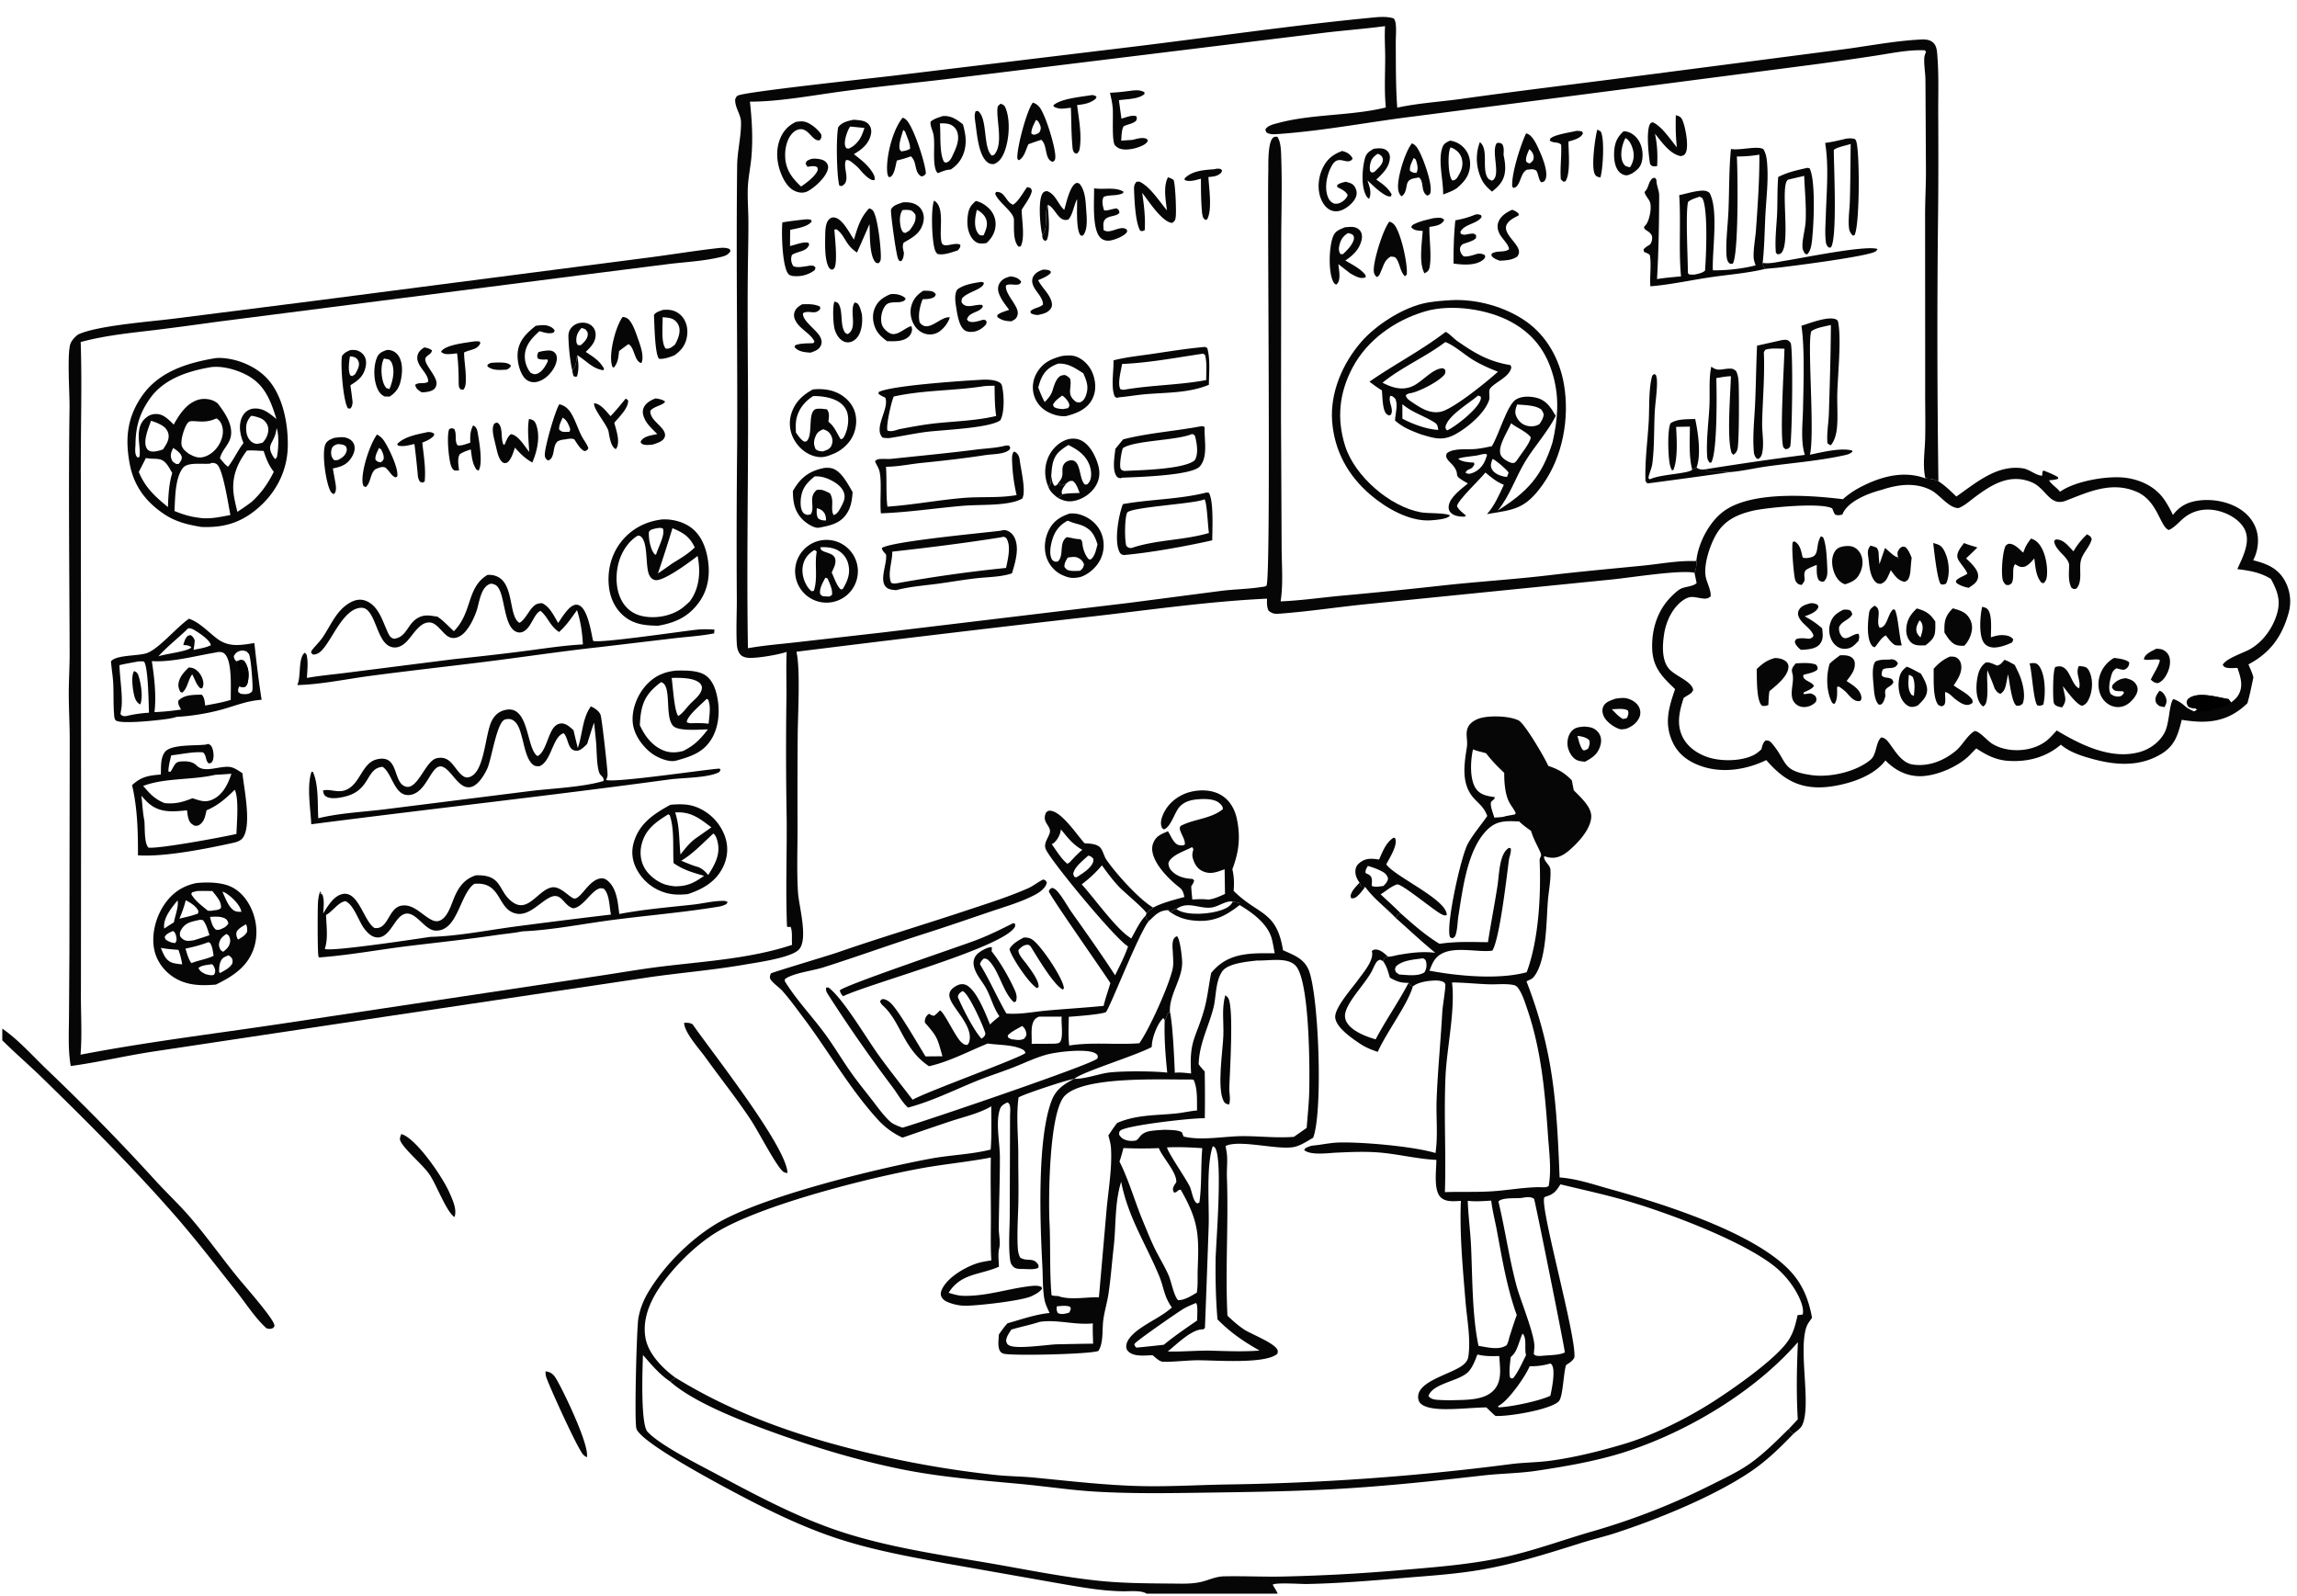
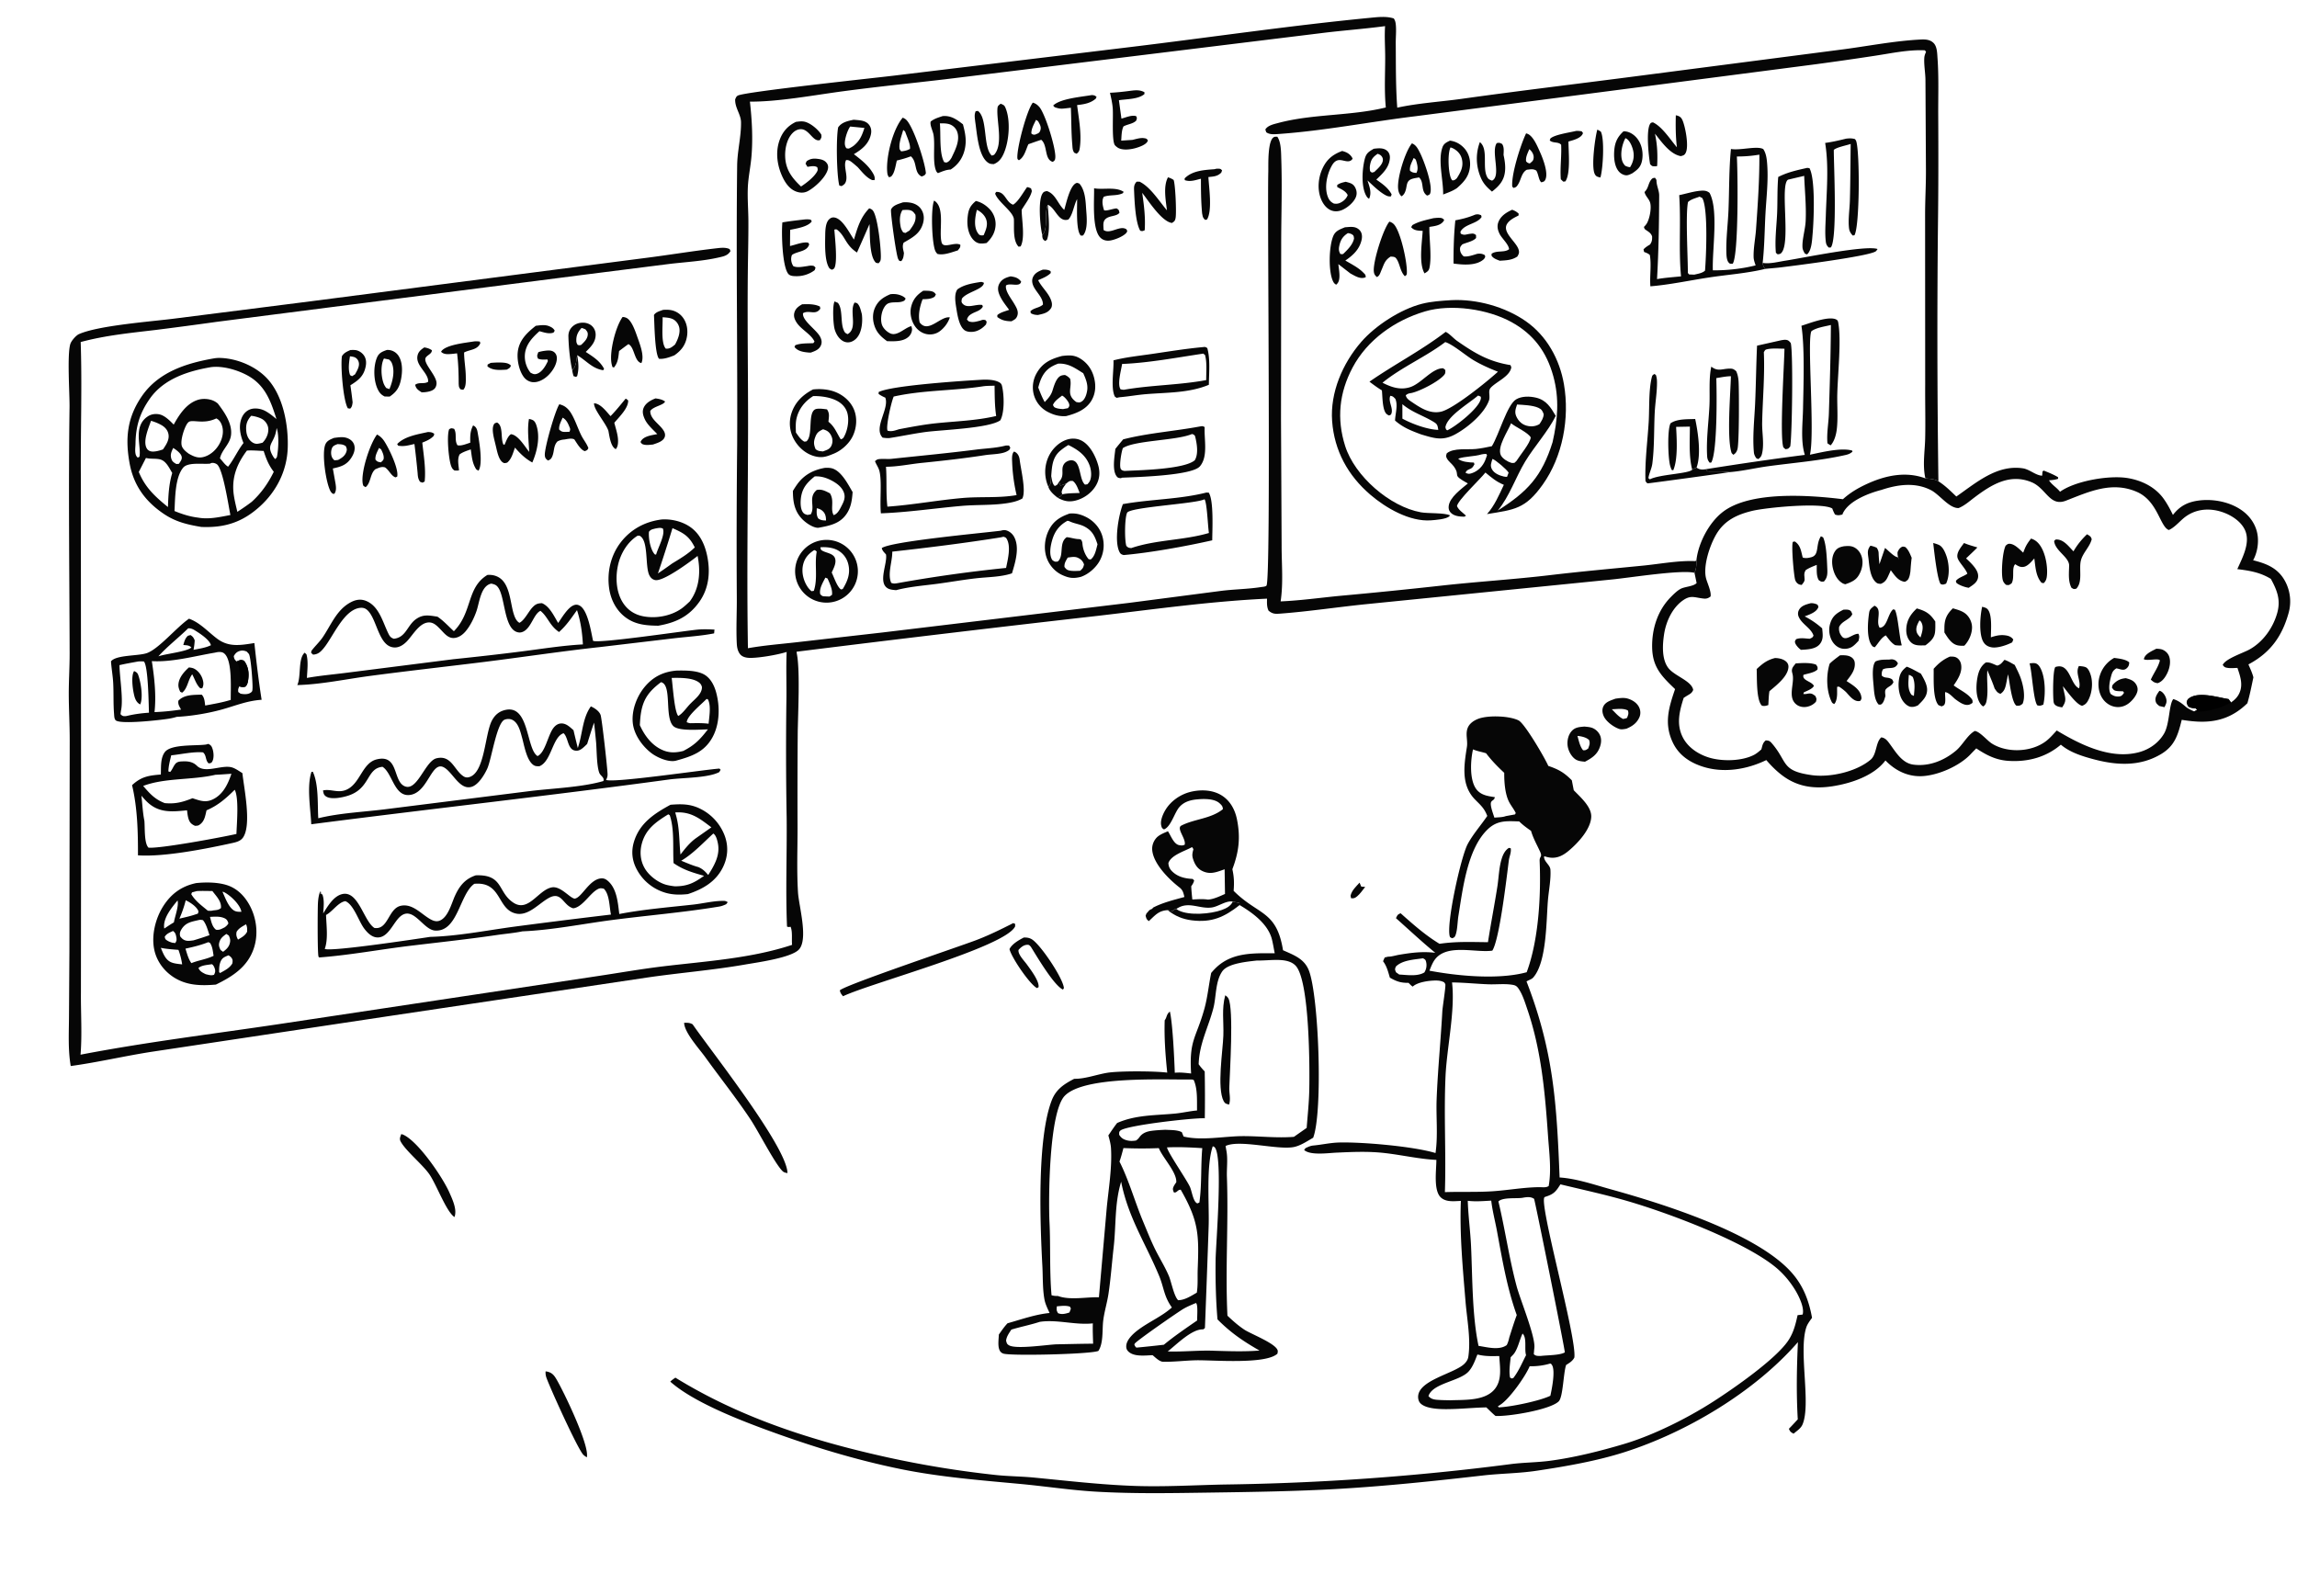
<svg xmlns="http://www.w3.org/2000/svg" width="596" height="414" fill="none">
  <g fill="#000" fill-opacity=".976" clip-path="url(#a)">
    <path d="M376.62 77.878c6.547-.33 13.935 1.724 19.294 5.474 5.422 3.793 8.768 9.87 9.88 16.34 1.511 8.794-.305 18.725-5.483 26.014-4.554 6.409-7.383 6.521-14.481 7.683 1.954-2.168 3.142-4.975 4.371-7.595-1.905-.767-3.227-1.895-4.778-3.189-1.475 1.866-7.142 7.151-7.383 8.714.48 1.08 1.514 1.677 2.347 2.483l-.45.266c-1.223-.024-2.762-.136-3.616-1.164-.401-.484-.494-.989-.427-1.595.256-2.309 3.317-4.462 4.972-5.869-4.449-2.462-1.754-1.745-3.63-4.393-.535-.752-1.409-1.322-1.833-2.145-.284-.556-.177-.73-.006-1.286 1.772-1.465 5.333-.901 7.537-1.123 1.391-.139 2.788-.437 4.159-.722 1.842-2.952 3.939-10.743 6.282-12.145 1.473-.881 3.561-.837 5.193-.444 2.687.646 3.791 2.514 5.1 4.723-1.867 3.858-5.608 7.999-7.928 11.839-2.478 4.1-4.061 9.025-7.105 12.721 7.738-4.924 11.415-8.817 14.209-17.727 1.324-5.848 1.806-11.276.183-17.16-1.723-6.25-5.08-10.82-10.79-13.98-6.163-3.413-15.707-4.81-22.515-2.79-7.781 2.311-14.94 7.346-18.774 14.571-3.473 6.55-4.164 13.288-1.914 20.365 2.484 7.802 11.569 15.721 19.646 17.182 1.919.347 6.145.073 7.557.804-.058.07-.111.143-.172.209-.74.786-3.711.991-4.766 1.068-5.503.408-11.681-3.171-15.747-6.656-5.803-4.974-9.341-11.41-9.907-19.094-.546-7.416 2.742-14.996 7.534-20.521 3.689-4.25 10.203-8.476 15.71-9.894 2.529-.652 5.132-.796 7.731-.964Zm15.451 31.946c-.79 2.038-3.688 6.149-2.646 8.297.422.866 1.795 1.711 2.69 1.961.29.081.558.041.848.007l.514-.495c.897-1.443 3.584-4.64 3.703-6.108-.746-1.297-3.793-2.593-5.109-3.662Zm1.557-4.868c-.439 1.339-.741 2.13-.012 3.451.561 1.014 1.374 1.732 2.504 2.042 1.15.316 2.303.198 3.325-.406.555-.866 1.023-1.506 1.101-2.565-.296-.849-.517-1.281-1.403-1.68-1.463-.661-3.92-.745-5.515-.842Zm-11.946 16.6c-.694.338-1.118.374-1.429 1.1.645.343.959.355 1.676.109 1.598-.547 2.812-1.805 3.442-3.349.177-.427.325-.863.47-1.301l-.203-.341c-.415.014-.796.012-1.199.118-2.016.605-4.188.46-6.091 1.112.811.853 2.957.98 4.09 1.017l.136.45c-.276.454-.421.812-.892 1.085Zm9.341 2.174.418-1.095c-.436-.776-3.325-3.269-4.194-3.565-.293.992-.677 1.73-.113 2.723.592 1.05 1.943 1.598 3.067 1.849.276.061.54.075.822.088Z" />
    <path d="M375.108 86.102c1.051.511 2.015 1.693 3.012 2.386 4.629 3.221 8.184 5.328 13.807 6.244l.212.567c-.372 2.378-3.793 3.66-5.312 5.27-.59.623-.381 1.369-.366 2.158.009.412.017.798-.125 1.193-1.255 3.479-5.62 7.078-8.765 8.78-3.294 1.78-5.472 1.003-8.815.02-2.57-.956-4.693-1.765-6.788-3.607.067-1.77.808-3.966.076-5.634-.508-.491-.587-.676-1.307-.778-.601 1.425.773 3.114.311 4.541-.145.445-.241.378-.63.564-.25-.12-.465-.22-.668-.411-1.087-1.017-1.023-4.551-1.194-6.107-1.133-.689-2.175-1.45-3.224-2.258 6.483-4.503 13.491-8.104 19.776-12.928ZM358.719 99.3c2.282 1.164 4.551 1.959 7.118 1.166 2.925-.905 5.759-4.998 8.626-4.91l.552.436c.006.587.075.852-.331 1.328-1.476 1.716-6.16 4.116-8.353 4.625-.703.139-1.025.134-1.574.612.168.841.813 1.238 1.504 1.706 2.283 1.543 4.699 3.177 7.595 2.562 3.236-.688 12.193-7.971 14.809-10.377-2.236-.88-4.388-1.824-6.45-3.063-1.952-1.171-5.289-4.062-7.22-4.628-5.138 3.892-11.304 6.488-16.276 10.543Zm24.774 3.345c-2.289 1.999-8.04 5.321-8.455 8.23.14.431.079.526.474.782 2.285-1.047 8.132-5.663 8.686-8.081.076-.325.053-.357.015-.642-.253-.128-.441-.241-.72-.289Zm-19.616 5.975c2.439 1.339 6.476 2.838 9.314 2.916-.169-.879-.137-1.388-.953-1.91-2.782-1.775-5.75-2.545-8.367-4.759l.006 3.753Zm85.252-69.965c2.382.437 6.666-.874 8.368.01.793 1.142.947 2.702 1.042 4.059.311 4.266-.232 8.57-.461 12.83-.227 4.216-.25 8.45-.724 12.65.096.713.227.99.657 1.565-4.737 1.144-9.692 1.487-14.507 2.213-5.077.766-10.172 1.885-15.286 2.306-.201-2.666.311-5.518-.137-8.115-.383-.379-.793-.524-1.283-.72l-.215-.085-.145-.657c.487-.557 1.074-.892 1.699-1.28.505-.74.554-1.213.531-2.1-.305-.856-.883-1.17-1.603-1.661-.418-.286-.36-.335-.523-.789a4.98 4.98 0 0 0 .683-.796c.795-1.2 1.397-4.295.88-5.664-.366-.959-1.171-1.551-1.403-2.6 1.069-1.03.912-2.137 1.702-3.172.337-.443.511-.456 1.019-.526l.381.572c-.029 1.471.711 2.685.703 4.049-.032 7.248-.143 14.408-.558 21.67 2.05-.357 4.153-.498 6.224-.706-.645-6.936.003-14.085-.468-21.076 1.784-.37 3.587-.954 5.402-1.13.944-.091 1.726-.078 2.472.547 2.393 4.462.642 14.83.854 20.09 3.578.045 7.633-.406 11.1-1.286-.223-.652-.493-1.388-.519-2.08-.085-2.31.453-4.886.618-7.223.45-6.42.918-12.994.869-19.428a33.49 33.49 0 0 1-5.844.48c.235 3.496.511 25.482-1.066 27.82l-.726-.01c-.168-.137-.241-.176-.366-.336-.508-.648-.543-1.861-.563-2.67-.093-3.585.412-7.304.554-10.9.212-5.27.119-10.602.639-15.851Zm-9.5 32.605c.921-.237 2.071-.375 2.771-1.05.276-3.444.865-16.076-.718-18.829l-.694-.351c-.97.365-2.253.669-3.003 1.397-.668 3.153-.029 14.332-.038 18.403l.332.38 1.35.05Zm-179.994 66.441c.431-.112.875-.223 1.319-.122.874.198 1.668.836 2.113 1.603 1.605 2.772.364 6.75-.491 9.572-2.844.974-6.225.946-9.212 1.281-3.41.382-6.8.992-10.202 1.443-3.528.467-7.216.733-10.658 1.649-.705-.064-1.572-.12-2.19-.493-2.58-1.555.018-6.505-.431-8.791-.444-.501-.971-.957-1.086-1.64 2.392-1.738 25.957-3.889 30.838-4.502Zm-28.117 5.429-.006.355c-.052 2.373-1.248 5.545-.273 7.739.64.272 1.082.174 1.74.066a369.507 369.507 0 0 1 28.071-3.934c.431-2.208 1.372-5.681.074-7.679-.167-.256-.454-.299-.729-.416l-.726.165c-9.262 1.48-18.824 2.67-28.151 3.704Zm23.781-44.629c1.167-.01 2.64.057 3.715.561.53.249.822.47.967 1.057.556 2.258.717 6.825-.423 8.928-2.88 2.094-15.332 2.484-19.495 3.053-3.13.428-6.229 1.094-9.356 1.572-.585.03-1.116-.036-1.693-.118-2.475-2.534 1.821-7.533.687-10.384a8.863 8.863 0 0 1-1.726-.949l.003-.495c3.237-1.722 22.353-2.97 27.321-3.225Zm-23.41 4.387c-.606 1.33-1.983 7.359-1.643 8.713.013.051.039.099.058.149 1.072.297 1.945-.066 2.989-.386 3.169-.598 6.344-1.207 9.553-1.543 5.246-.549 10.466-.671 15.63-1.889-.395-2.608-.381-5.233-.418-7.865-.961.046-1.985.02-2.933.155-7.739 1.203-15.524.95-23.236 2.666Zm81.123 24.909.618.023c1.348 2.059.91 9.857.907 12.37-6.802 1.544-16.128 3.232-22.991 3.825-.511-.143-.797-.26-1.057-.758-1.464-2.798-.26-9.557.865-12.458 7.127-1.277 14.676-1.228 21.658-3.002Zm-19.488 14.409c6.444-2.206 13.592-1.981 20.15-3.915-.273-1.64-.488-7.934-1.144-8.745-.105.041-.206.082-.311.12-2.951 1.097-19.073 1.936-19.77 3.376-.653 1.349-.677 7.182-.195 8.609.52.482.561.48 1.27.555Zm18.454-52.131c.648-.057.741-.15 1.281.254.805 2.878.433 6.532.404 9.507-5.161 2.166-10.915 1.975-16.398 2.441-2.266.193-4.496.603-6.759.792l-.784.155-.473-.344c-1.07-2.297-.231-6.69-.334-9.384 3.244-.83 6.587-1.164 9.892-1.648 4.38-.641 8.763-1.363 13.171-1.773Zm-20.833 4.36c-.22 1.558-1.314 5.295-.384 6.584.286.043.602.124.887.107 7.06-1.23 14.234-1.198 21.324-2.505-.018-2.043.246-4.573-.311-6.53l-.482-.35-.32.064c-6.822 1.018-13.83 2.35-20.714 2.63Zm20.047 16.244c.659-.106.784-.207 1.385.134-.197 3.121.961 7.596-1.229 10.168-2.102 2.466-16.668 2.792-20.252 2.964l-.257.14c-.481-.079-.732-.04-1.057-.439-1.285-1.581-.578-5.262-.381-7.173.654-.839 1.349-1.653 2.024-2.475 6.375-1.636 13.267-2.117 19.767-3.319Zm-19.073 11.494c3.828-.181 15.19-.431 17.882-2.752.999-1.624.569-4.232.142-6.01-.104-.445-.223-.546-.645-.744-.066-.032-.145-.035-.217-.052-.119.046-.236.092-.355.136-4.243 1.584-14.632 1.531-17.58 3.521-.37.96-.97 4.452-.561 5.35.153.334.448.444.802.535.166.043.363.023.532.016Zm-81.173-21.125c1.989-.223 4.219-.035 6.066.768 2.06.895 3.823 2.501 4.638 4.622.812 2.113.601 4.612-.353 6.644-.998 2.123-3.129 3.978-5.319 4.771-1.715.714-2.887 1.012-4.728.489-2.306-.656-4.204-2.389-5.318-4.485a8.554 8.554 0 0 1-.565-6.65c.928-2.881 2.957-4.791 5.579-6.159Zm3.62 5.161c.756 1.046.497 1.947.389 3.21.089.076.178.15.265.227 1.433 1.251 1.931 2.799 2.93 4.345.634-.221.654-.305.967-.908.885-1.706 1.298-4.404.642-6.24-.536-1.498-1.758-2.529-3.195-3.131-1.729-.724-3.695-.965-5.556-.952-2.145 1.329-3.749 3.308-4.33 5.794-.279 1.195-.201 2.451-.162 3.667.641.903 1.178 1.772 2.144 2.356.455-.038.523.067.83-.322 1.504-1.902-.056-7.804 2.441-8.175.822-.123 1.809.023 2.635.129Zm-1.041 10.922c.86-.344 1.679-.499 2.145-1.385.354-.673.432-1.571.172-2.286-.302-.83-.775-1.484-1.598-1.831a7.96 7.96 0 0 0-.689-.248c-1.207.584-1.632.897-2.094 2.23-.39 1.121-.291 1.851.163 2.923.665.543 1.063.492 1.901.597Zm.403 22.964a8.143 8.143 0 1 1 1.046 16.253 8.143 8.143 0 0 1-1.046-16.253Zm1.874 8.457c.587 1.185 1.39 3.696 2.403 4.389l.454-.103c1.259-2.071 2.051-4.045 1.435-6.497a5.559 5.559 0 0 0-2.651-3.528c-1.272-.741-3.126-.936-4.586-.809.137.502.04.61.517.884 1.077.62 2.928.685 3.317 2.058.344 1.21-.409 2.518-.889 3.606Zm-5.252 4.838.611-.082c1.1-3.259.138-6.814.752-10.184-.25-.241-.303-.3-.65-.395-1.527.976-2.533 2.111-2.92 3.951-.4 1.907.148 4.062 1.248 5.657.273.397.603.731.959 1.053Zm4.686 1.386.643-.43c.189-1.389-.605-2.984-1.147-4.238l-.569-.235c-.634 1.238-1.658 2.879-1.337 4.29.567.637.735.542 1.568.588.281.013.561.021.842.025Zm252.178-70.251c1.941-.58 7.264-2.718 9.143-1.564.384.236.407.736.474 1.159.714 4.472-.18 13.072-.308 17.99-.081 3.037.221 6.302-.137 9.306-.148 1.227-.525 2.694-1.246 3.701-.087.121-.235.352-.374.432l-.793-.523c-.247-2.55.282-5.167.363-7.725.238-7.646.485-15.334.523-22.982-1.592.4-3.689.656-5.042 1.6-1.214 2.065.932 26.503-.395 32.06 2.948-.606 8.091-1.903 10.955-1.069l.087.273c-.584.529-1.115.718-1.873.889-6.471 1.454-13.395 2.002-19.979 2.892-3.291.444-6.741 1.28-10.017 1.535-1.848-.274-3.884-.126-5.76-.186l-.447-.569c8.533-1.356 17.136-2.62 25.706-3.718-1.132-3.65-.537-8.174-.464-11.973.116-6.022.467-15.829-.416-21.528Zm-191.85 7.835c1.633-.174 2.927-.315 4.431.507 1.877 1.026 3.191 2.743 3.788 4.788.612 2.1.573 4.266-.536 6.197-1.401 2.439-4.039 3.445-6.615 4.111-1.765.143-3.364-.322-4.905-1.162a7.202 7.202 0 0 1-3.471-4.347 7.408 7.408 0 0 1 .763-5.702c1.536-2.661 3.688-3.634 6.545-4.392Zm-4.492 11.966c.926-.987 1.62-1.714 2.034-3.033.365-1.166.904-3.09 2.011-3.723.362-.207.803-.243 1.211-.275.598.27.887.491 1.333.972.016.073.034.145.048.218.446 2.301-1.138 3.904 1.566 5.835.628.102.837.214 1.424-.167.852-.554 1.242-1.874 1.392-2.84.245-1.576-.387-3.063-1.022-4.472-2.172-1.354-3.824-2.599-6.498-2.493-2.067.752-3.412 1.749-4.367 3.805-.358.77-.588 1.578-.806 2.396.499 1.301.99 2.56 1.674 3.777Zm4.74 1.819 1.29-.237c.251-.38.401-.434.342-.915-.085-.704-1.035-1.829-1.625-2.213-.078-.05-.158-.096-.237-.144-.867.707-1.957 1.384-2.373 2.45.298.575.328.614.942.813.53.173 1.107.199 1.661.246Zm1.705 27.104c1.483-.128 2.7.147 4.031.773 2.049.965 3.647 2.645 4.388 4.803a8.38 8.38 0 0 1-.487 6.467c-.958 1.91-3.036 3.752-5.067 4.401-1.868.446-2.955.318-4.719-.47-1.881-.842-3.37-2.507-4.069-4.443-.813-2.251-.557-4.96.479-7.097 1.188-2.454 2.937-3.557 5.444-4.434Zm2.459 6.626c.358.091.452.023.652.363.211.357.211.692.257 1.094.15 1.31.717 2.761 1.586 3.755l.523.079c1.133-.84 1.422-2.623 1.776-3.934-.688-2.075-1.299-3.502-3.345-4.592-1.218-.649-2.634-.769-3.888-1.361a1.508 1.508 0 0 0-.586-.147c-2.09 1.147-3.275 2.717-3.941 5.002-.428 1.471-.845 3.688-.035 5.065.157.267.493.38.757.533.444-.023.657.095.96-.269 1.358-1.629.054-4.684 2.092-6.085 1.074.09 2.138.495 3.192.497Zm.295 8.218c.701-.644.784-.735 1.002-1.656-.334-.872-.767-1.331-1.642-1.729-.775-.352-1.645-.159-2.458-.056a2.91 2.91 0 0 1-.131.014c-.465.822-.925 1.458-.845 2.44.435.588.668.81 1.41.946.807.148 1.844.081 2.664.041ZM214.03 121.39c.524-.024 1.088-.031 1.604.07 2.568.501 4.38 4.156 5.595 6.214-.156 2.091-.4 3.974-1.626 5.74-1.742 2.51-4.403 2.992-7.203 3.514-.07.005-.14.018-.21.016-1.309-.055-3.048-1.256-3.949-2.159-2.101-2.106-2.497-4.562-2.507-7.404.329-.561.682-1.108 1.057-1.64 1.787-2.531 4.246-3.821 7.239-4.351Zm1.315 6.607c1.239 1.979.018 4.046.961 5.657 1.043-.322 1.58-1.49 2.067-2.425.536-1.03.995-2.016.662-3.199-.459-1.625-1.989-2.708-3.423-3.435-1.36-.69-2.681-1.068-4.218-.992-2.103 1.692-3.354 3.151-3.616 5.943-.101 1.073-.072 2.7.677 3.529.315.35.628.386 1.059.532l.848-.162c1.234-1.997-.768-4.372 1.552-6.316 1.32-.278 2.272.284 3.431.868Zm-1.017 7.056c-.012-.949-.131-1.772-.866-2.447-.476-.438-.916-.606-1.536-.735-.02.949-.142 1.8.382 2.636.681.509 1.187.51 2.02.546Zm46.691-19.467.787.005.347.585-.269.555c-.576.426-1.148.658-1.846.817-1.47.336-3.009.324-4.497.553-5.467.839-10.831 1.443-16.341 1.999-3.093.312-6.206.994-9.314 1.006.256 3.451-.043 6.894.368 10.35 6.541-.454 13.056-1.691 19.598-2.253 4.618-.396 9.354.061 13.924-.745a44.03 44.03 0 0 1-1.151-8.443c-.033-.891-.156-2.184.457-2.843.218.06.259.056.473.205.635.445.901 1.111 1.012 1.843.274 2.442 1.716 8.049.707 10.118-1.247.723-2.722 1.035-4.136 1.245-3.794.564-7.741.343-11.574.677-7.029.612-13.929 1.668-20.999 1.931-.331-3.196.299-8.284-.385-10.99-.224-.886-.829-1.68-1.151-2.548.189-.137.355-.314.566-.413.665-.307 2.71-.082 3.585-.176 7.355-.789 14.723-1.471 22.06-2.41 2.459-.315 5.074-.39 7.47-.989l.309-.079Z" />
    <path d="M462.152 88.284c.354-.056.746-.135 1.103-.117.721.035.947.303 1.386.824.659 2.424.354 24.404-.137 26.855-.502.594-.473.602-1.24.701l-.534-.476c-.991-2.834.212-21.358.284-25.596-1.429 0-3.154-.169-4.539.153-.532.124-.517.281-.813.747.27 6.123-.314 12.194-.439 18.305-.049 2.433.497 5.132.07 7.518-.169.937-.314 1.401-1.095 1.923l-.511-.245c-.305-.472-.546-.902-.602-1.472-.389-4.094.125-8.563.311-12.669.227-5.015.27-10.034.503-15.046l6.253-1.405Zm16.904-52.314c.833-.084 1.44-.12 2.248.117.154.2.27.341.342.586.944 3.073.898 22.14-.476 24.366l-.444.068c-.491-.512-.854-1.088-.95-1.809-.293-2.226.151-5.037.212-7.315.131-4.875.148-9.759.206-14.636-1.054.376-3.648.85-4.38 1.55-.02 3.682.973 23.098-.766 25.309l-.517.033c-.488-.42-.7-.84-.784-1.488-.276-2.18-.073-4.61-.006-6.812.191-6.2.825-12.715-.169-18.853 1.865-.246 3.657-.67 5.484-1.116Zm-234.485-5.845c2.191-.195 3.638.86 5.282 2.129.599 2.247.997 4.196.469 6.51-.509 2.234-1.742 4.003-3.659 5.226-1.233.051-2.173.506-3.31.934-.194-.181-.345-.324-.453-.572-.999-2.297-.21-6.746-.691-9.43-.174-.972-1.008-2.56-.719-3.391.901-.736 1.997-1.04 3.081-1.406Zm2.317 10.817c.942-2.002 2.249-4.432 1.49-6.704a3.205 3.205 0 0 0-1.744-1.894c-.817-.362-1.886-.35-2.768-.334.28 2.704-.213 7.871 1.134 10.067.561.114.62.173 1.111-.185.335-.245.553-.607.777-.95Zm-25.397-9.872c.222.017.444.034.666.054 1.244.11 2.556.207 3.367 1.3.552.743.642 1.629.435 2.51-.582 2.469-2.342 3.83-4.402 5.07 1.702 1.31 3.544 2.734 4.709 4.56.448.703.837 1.339.646 2.172l-.611-.01c-1.53-.639-2.669-2.172-3.773-3.373-.461-.4-.924-.806-1.403-1.185-.515-.408-.932-.702-1.584-.631-.792 1.4.455 3.82-.031 5.466-.211.716-.535.916-1.144 1.29l-.589-.152c-.712-2.709-.85-12.32-.303-15.096.949-1.357 2.5-1.652 4.017-1.975Zm.05 6.712c1.607-1.343 2.121-2.64 2.75-4.589l-3.693-.361c-.736 1.004-1.585 3.56-1.349 4.817.056.3.179.526.322.792.666.188.658.135 1.251-.191a6.28 6.28 0 0 0 .719-.468Zm50.472 88.496a9.463 9.463 0 0 1-.163-7.287c.798-2.053 2.452-3.905 4.509-4.754 1.368-.563 2.872-.609 4.212.058 2.236 1.113 3.723 4.099 4.374 6.396.517 1.824.401 3.575-.559 5.241-1.13 1.963-3.176 3.424-5.366 3.959-1.769.431-3.08.093-4.615-.763.59-.272.873-.316 1.225-.875 1.433-.313 3.046-.273 4.516-.352-.456-1.077-.817-2.371-1.767-3.1-.912-.095-.963.086-1.681.604-.507.224-.991.468-1.545.55l-.355-.955c1.661-1.764.219-3.239 1.372-4.717.359-.461 1.035-.793 1.611-.845 2.825-.256 2.087 4.918 3.745 6.301l.615-.09c.223-.235.45-.487.6-.777.581-1.124.419-2.847.016-4.001-.955-2.732-3.061-4.177-5.54-5.405a15.03 15.03 0 0 0-2.111 1.483c-2.057 1.734-2.159 4.097-2.349 6.589-.155 1.117.125 1.988-.744 2.74Zm172.015-31.153c1.749 1.361 2.739.545 4.766.514.831-.013 1.084.15 1.699.673.395.887.549 1.726.613 2.69.14 2.12.177 16.13-.299 17.583-.229.696-.462 1.053-1.072 1.416l-.427-.446c-1.301-3.698-.302-15.396-.191-19.948-1.272.032-2.539.292-3.79.499.13 3.649.299 19.146-1.307 21.9l-.407.05c-.07-.09-.142-.179-.206-.272-.311-.441-.427-.901-.459-1.435-.25-4.291.386-8.767.598-13.06.16-3.267-.209-6.987.482-10.164Zm24.896-51.57.575.076c1.589 2.846 1.133 13.596.811 17.13-.14 1.523-.23 4.234-1.444 5.248l-.531-.19c-.326-.52-.616-1.048-.648-1.675-.105-2.073.723-4.615.825-6.791.186-3.906-.23-7.82-.381-11.724l-4.17.981c-2.158 1.19.63 15.782-1.606 18.826-.363.494-.538.464-1.104.554l-.462-.396c-.314-3.37.186-7.002.325-10.39.128-3.096.003-6.197.282-9.286 2.405-1.235 4.914-1.776 7.528-2.363ZM225.528 54.063c.308.078.618.22.848.444 1.37 1.344 2.238 10.104 2.175 12.225-.023.792-.056 1.033-.606 1.582l-.649-.126c-1.816-1.642-1.545-7.65-1.69-10.034a616.772 616.772 0 0 1-3.244 7.366c-2.982-1.942-2.969-4.097-4.985-5.777-.402-.336-.406-.228-.889-.178.165 2.25.782 7.702.146 9.65-.177.54-.316.561-.797.781l-.586-.335c-1.36-1.8-1.162-6.438-1.132-8.686.017-1.225.076-3.243 1.055-4.112.428-.38.856-.526 1.424-.413 2.111.422 3.82 4.057 4.982 5.71.898-3.067 1.682-5.766 3.948-8.097ZM206.521 31.62c.736-.092 1.512-.211 2.245-.044 1.529.349 3.506 2.002 4.33 3.332.111.759.026.799-.339 1.436-1.799.58-2.758-2.817-4.938-2.824-.828-.003-1.568.396-2.141.973-1.505 1.512-2.018 4.025-1.953 6.086.107 3.41 1.731 5.556 4.114 7.81 1.328-.857 3.252-2.337 4.065-3.702.335-.561.306-.676.154-1.297-.77-.477-1.689-.213-2.548-.108l-.502-.826.295-.638c.933-.64 1.73-.747 2.848-.603.938.12 1.788.312 2.375 1.11.345.468.418.985.284 1.552-.491 2.079-3.306 4.697-5.147 5.687-.943.507-1.914.522-2.92.192-1.693-.555-2.797-2.019-3.563-3.551-1.493-2.988-2.054-6.597-.922-9.795.785-2.216 2.143-3.777 4.263-4.79Zm142.436 27.355c.735-.056 1.549-.16 2.28-.055.709.102 1.38.494 1.775 1.095.43.658.45 1.476.282 2.222-.555 2.467-2.219 4.003-4.22 5.361 1.519.902 3.398 1.836 4.644 3.11.464.476.642.559.645 1.216-.096.035-.192.075-.291.106-1.257.395-2.605-.505-3.677-1.07l-3.137-2.428c.117 1.13.378 2.486.259 3.611-.081.744-.256 1.243-.813 1.723-.453-.25-.636-.478-.857-.954-1.211-2.622-1.028-9.057.11-11.709.581-1.346 1.746-1.703 3-2.228Zm-.461 6.936c1.153-1.116 2.509-2.412 2.837-4.044-.087-.418-.029-.7-.398-.962-.406-.292-.714-.33-1.193-.424-1.368.872-1.946 1.842-2.257 3.41-.154.776-.096 1.388.325 2.035.175.001.523.035.686-.015Zm-114.264-35.38c.334.141.659.311.922.567 1.898 1.848 4.923 11.165 5.084 13.875-.312.608-.481.575-1.097.82-1.993-.92-1.137-3.67-2.677-5.115-.043-.04-.088-.078-.133-.117-1.195.461-2.387.786-3.63 1.093-.262 1.035-.507 2.756-1.079 3.635-.331.508-.375.576-.959.688-.336-.451-.406-.767-.456-1.33-.348-3.96 1.445-11.096 4.025-14.116Zm1.159 8.434.717-.32c.187-1.204-.866-3.307-1.256-4.507l-.493-.432c-.401 1.48-1.231 3.522-.926 5.032l.372.527c.577-.025 1.04-.133 1.586-.3Zm140.828-2.473c1.447.184 2.649.835 3.648 1.896 1.162 1.233 1.679 2.934 1.566 4.61-.183 2.66-1.496 4.14-3.393 5.803-1.086.761-2.364 1.184-3.589 1.668.069-3.682-1.415-8.863-.16-12.299.348-.95 1.074-1.26 1.928-1.678Zm1.778 9.76c1.016-1.59 1.78-3.011 1.318-4.982-.299-1.27-1.167-2.196-2.306-2.783a3.094 3.094 0 0 0-.65-.231c-.79 1.542-.578 6.615.18 8.122.136.267.165.268.351.444.59-.076.651-.173 1.107-.57Zm-143.715 6.253a7.51 7.51 0 0 1 1.805.06c1.172.17 2.278.73 2.937 1.737.739 1.129.825 2.399.458 3.68-.767 2.672-2.767 3.676-5.013 4.98-.417.92-.122 1.746.077 2.69-.1.847-.131 1.427-.688 2.097l-.486-.044c-.149-.214-.229-.306-.337-.529-.522-1.076-2.057-12.263-1.833-12.813.455-1.12 2.04-1.49 3.08-1.858Zm1.708 7.298c.961-1.338 1.785-2.365 1.53-4.105-.446-.606-.71-1.016-1.509-1.18-.564-.114-1.271-.051-1.848-.018-.813 1.26-.765 2.86-.472 4.344.11.554.339.991.663 1.447l.574.156 1.062-.644Zm40.151-5.337c.5-1.669 1.403-6.056 2.988-6.906.386-.207.538-.045.933.074 1.43 1.632 1.607 4.22 1.737 6.296.13 2.065.604 5.583-.806 7.187l-.56.004c-1.317-1.273-.911-7.532-.956-9.458-.866 1.596-1.105 4.093-2.28 5.296-2.604.82-3.333-3.082-5.334-3.83-.971 2.176.198 6.41-1.427 7.794-.553-2.112-1.123-8.763.023-10.648.347-.57.544-.549 1.155-.707 2.196.692 2.779 3.151 4.323 4.697l.204.201Zm-8.152-27.833c.686.198 1.166.548 1.647 1.079 1.563 1.728 4.395 10.911 4.18 13.203-.062.655-.134.694-.651 1.088-2.26-.64-1.278-4.313-2.995-5.725-1.119.346-2.226.756-3.333 1.139-.673 1.423-1.013 3.32-2.465 4.169-.238-.21-.368-.219-.394-.55-.203-2.532 2.461-12.527 4.011-14.403Zm.58 8.299c.685-.313 1.089-.317 1.353-1.075.301-.86-.032-1.402-.427-2.162-.185-.355-.348-.392-.677-.6-.524 1.118-1.23 2.266-1.218 3.523.407.347.428.314.969.314Zm34.481 11.076a4.83 4.83 0 0 1 1.473.685c.458 1.254.752 8.376.519 9.78-.133.794-.304.973-.964 1.38-2.686-.391-6.018-5.664-7.714-7.82.471 3.272.874 6.391.651 9.708-.555.234-.584.282-1.156.123-1.284-2.156-1.499-7.935-1.606-10.55-.041-.949.043-1.492.671-2.18l.766.008c2.809 1.362 5.066 5.05 7.096 7.428-.299-2.54-1.011-6.201.264-8.562Z" />
    <path d="M448.795 122.499c-1.461.274-21.103 2.939-21.236 2.91-.32-.07-.422-.352-.605-.599-.194-5.053.535-10.283.831-15.337.209-3.587-.035-8.056.787-11.508.14-.593.218-.631.706-.934l.375.266c.273.76.299 1.498.287 2.296-.032 2.508-.473 5.035-.595 7.552-.204 4.312-.07 8.875-.616 13.14-.174 1.343-.831 2.456-1.022 3.769l.377.32c2.495-1.32 10.067-1.442 10.993-2.512.349-.221.741-.367 1.118-.531.825.54 1.392.56 2.394.413l.447.569c1.876.061 3.912-.088 5.759.186Zm-27.548-88.423c.087-.001.174-.009.261-.004 1.324.072 2.521.87 3.32 1.897 1.185 1.534 1.571 3.588 1.269 5.481-.296 1.843-1.139 2.529-2.579 3.522-.447.211-.979.5-1.481.51-.68.014-1.461-.411-1.914-.895-1.153-1.232-1.374-3.358-1.31-4.978.096-2.354.676-3.924 2.434-5.533Zm1.71 9.303c.86-1.384 1.156-2.787.779-4.384-.227-.965-.819-2.463-1.708-3.005-.09-.055-.186-.102-.279-.153-.86 1.603-1.371 3.98-.877 5.765.16.573.427.978.822 1.412.45.197.764.328 1.263.364ZM293.416 23.546c1.246-.156 2.414-.255 3.535.388l-.003.467c-1.548 1.372-4.641 1.29-6.628 1.601l.657 4.776c1.167-.307 2.654-.995 3.813-.644.288.53.198.557.029 1.147-.822.873-2.248.931-3.305 1.517-.53 1.053-.497 2.518-.599 3.692l2.905-.192c.903-.213 2.068-.589 2.992-.455.592.085.697.106 1.034.584-.032.082-.058.166-.096.246-.41.875-2.112 1.46-2.995 1.72-1.336.396-3.543.7-4.755-.1-.208-.137-.678-.508-.793-.732-.755-1.47-.318-7.553-.491-9.554-.113-1.321-.42-2.644-.712-3.936 1.825-.086 3.606-.281 5.412-.526Zm141.406 6.368c.122.027.247.046.369.081.717.207 1.095.562 1.385 1.254.724 1.704 1.676 6.654.822 8.383-.316.644-.633.706-1.289.88-2.826-.52-4.993-3.73-6.698-5.822.625 2.901.712 5.435.57 8.377-.343.087-.224.081-.546.08-.747-.003-.738.009-1.281-.54-.381-2.178-1.084-8.698-.009-10.447.238-.385.331-.314.738-.42 2.399 1.123 4.493 4.443 6.224 6.476-.337-2.786-.349-5.504-.285-8.302Zm-74.32 27.594c.529.152.953.404 1.302.835 1.687 2.095 3.424 9.942 3.223 12.641-.032.426-.197.428-.508.691-1.318-1.366-1.272-3.392-2.288-4.667-.361-.45-.875-.38-1.4-.44-1.566.99-1.694 1.959-2.397 3.553-.296.675-.479 1.493-1.176 1.763-.485-.418-.7-.71-.784-1.37-.314-2.453 2.419-11.112 4.028-13.006Zm-4.07-18.906c.157-.024.311-.043.468-.059 1.086-.106 2.222-.155 3.079.645.488.453.691 1.146.653 1.796-.139 2.441-1.87 4.045-3.526 5.609 1.572 1.105 3.047 2.103 3.976 3.833l-.162.52c-.755.094-1.136-.146-1.786-.51-1.595-.992-2.943-2.353-4.319-3.62.505 1.574 1.167 3.158.418 4.764-.221-.147-.401-.264-.552-.487-1.6-2.346-1.24-7.226-.569-9.843.389-1.52 1.037-1.886 2.32-2.648Zm.157 6.023c.816-.817 2.28-1.987 2.225-3.24-.017-.425-.244-.813-.572-1.091-.206-.178-.535-.291-.778-.396-1.27.87-1.755 1.506-2.005 3.083-.078.483-.034.944.035 1.425l.451.38.644-.161Zm-96.962-17.711c.552.224.928.322 1.188.896 1.464 3.228 1.041 8.725-.336 11.918-.561 1.302-1.266 2.322-2.625 2.856-.634-.037-.956-.006-1.51-.391-2.546-1.77-2.853-7.776-3.296-10.55-.108-1-.31-1.86.115-2.79l.573-.074c2.6 1.944 1.258 9.482 3.608 11.6l.583-.202c2.46-2.68.621-8.677.878-12.036.055-.717.317-.79.822-1.227Zm136.351 7.68c.113.04.229.075.342.118 1.505.572 2.606 3.287 3.236 4.679.74 1.635 2.227 5.398 1.437 7.169-.261.589-.482.564-1.054.751-.691-.458-.752-2.205-1.327-3.057-.868-.514-1.49-.299-2.457-.21-1.38.78-1.449 2.509-2.251 3.789-.378.605-.52.768-1.197.931l-.322-.332c-.302-3.105 2.14-10.809 3.593-13.838Zm.955 7.818c.604-.535.944-.663 1.002-1.51.047-.706-.322-1.407-.804-1.902a5.632 5.632 0 0 0-.32-.303c-.409 1.013-.999 2.062-.833 3.173.371.372.444.414.955.542Zm-143.727 9.736c1.35.304 2.449.998 3.427 1.96a5.661 5.661 0 0 1 1.694 4.232c-.081 1.934-.971 3.427-2.348 4.715-.559.095-1.128.166-1.696.11-.805-.078-1.468-.588-1.959-1.205-1.175-1.48-1.449-3.618-1.273-5.449.197-2.052.569-3.039 2.155-4.363Zm2.023 8.875c.616-1.437 1.235-2.832.535-4.386-.429-.952-1.35-1.762-2.293-2.188-.447 1.777-.87 4.27.19 5.921.308.48.462.672 1.066.714.157.011.346-.032.502-.061Zm111.127-23.828c1.081.423 1.551 1.408 2.077 2.434.999 1.954 3.488 8.667 2.62 10.634-.145.325-.456.357-.761.487-1.65-1.09-.799-3.195-1.868-4.474-.066-.082-.142-.159-.212-.238-.708.131-1.736.238-2.355.614-.924.558-.819 1.7-1.101 2.638-.197.663-.491 1.307-1.118 1.648-.584-.556-.807-1.256-.877-2.073-.238-2.794 1.853-9.584 3.595-11.67Zm1.151 7.682c.496-.915.313-1.9.023-2.9-.177-.608-.192-.67-.738-.978-.453 1.096-1.089 2.087-.95 3.276.517.512.979.52 1.665.602Zm-19.256-5.705c.297.083.596.169.88.284.802.323 1.499.921 1.833 1.72-.976 1.5-2.652-.023-3.988.453-.772.273-1.202.95-1.565 1.64-1.127 2.15-1.754 5.23-.959 7.576.323.954.764 1.546 1.673 1.98.584.07 1.034.062 1.577-.189.904-.415 1.653-1.094 1.984-2.019-.534-1.078-1.679-1.521-2.707-2.08l-.026-.51c.668-.534 1.415-.666 2.222-.864l.253.069c1.034.285 1.713.464 2.224 1.47.366.72.468 1.514.21 2.285-.494 1.47-2.286 2.966-3.698 3.532-.941.376-1.957.433-2.892.014-1.261-.566-2.08-1.785-2.562-3.038-.944-2.455-.657-5.418.438-7.776 1.119-2.404 2.658-3.625 5.103-4.547ZM208.59 56.959c.642-.072 1.138-.08 1.774.041l.265.442c-1.011 1.425-3.965 1.835-5.608 2.194l-.039 4.189c1.367-.27 3.41-1.168 4.742-.848l.242.415c-.521 1.86-2.776 1.745-4.295 2.633-.259.151-.29.413-.345.694-.151.78.082 1.72.538 2.36 1.122.437 2.377.12 3.544-.027.387-.073.747-.15 1.143-.13.642.035.647.07 1.057.529l-.219.636c-1.237.977-2.992 1.575-4.578 1.572-.728 0-1.744.02-2.251-.568-1.608-1.864-1.831-10.774-1.555-13.389 1.852-.317 3.72-.522 5.585-.743Zm75.29-8.107c2.36.434 5.588-.457 7.667.916l-.175.345c-1.486.754-3.201.384-4.78.877-.258.08-.18.024-.32.325-.436.936-.101 2.285.191 3.218.564.318 2.433-.456 3.281-.454.616.394.556.408.725 1.129-.79 1.019-2.682.662-3.685 1.682-.706.717-.454 1.847-.44 2.775 1.569 1.193 3.989-1.064 5.653-.322.412.183.345.275.493.66-.063.121-.148.31-.244.423-.792.949-3.226 1.912-4.444 2.009-.882.07-1.678-.157-2.309-.797-2.195-2.226-1.546-9.62-1.613-12.786Z" />
    <path d="M434.899 110.755c.169 3.084.497 8.468-.749 11.261l-.386-.073a7.737 7.737 0 0 1-.395-1.045c-.57-1.925-.799-9.407.087-11.07 1.725-1.197 4.362-1.024 6.395-1.117.735 3.443 1.606 9.281.343 12.621-.378.165-.77.31-1.118.531-.912-3.525-.602-7.553-.604-11.176l-3.573.068ZM382.78 55.682c.666-.131.901-.09 1.528.165l.122.449c-1.074 1.714-4.028 1.773-5.286 3.49-.302.41-.2.397-.119.849.993.503 1.293.172 2.327.042.778-.097 1.019-.167 1.635.318l.008.754c-.761.878-2.494 1.177-3.581 1.661-.374.472-.612.635-.586 1.287.029.744.412 1.376.961 1.826 1.202.138 2.387-.34 3.532-.672.787-.092 1.295-.036 1.966.362l.075.469c-.124.245-.229.456-.441.64-1.952 1.692-5.451 1.392-7.778 1.054-.009-3.71.084-7.524.471-11.213 1.85-.336 3.418-.756 5.166-1.48ZM254.33 73.175c.447-.062.554.035.964.194-.08 1.74-4.435 2.358-5.708 4.112-.074.512-.231.823.131 1.254 1.237 1.468 3.41.09 5.154.398l.146.437c-.653 1.084-1.779 1.227-2.818 1.816-.721.41-1.062.74-1.305 1.517l.412.443c1.044.432 2.022.087 3.067-.168.394-.151.611-.237 1.043-.182.413.053.379.18.597.496l-.16.675c-.706.787-1.549 1.428-2.57 1.753-.853.272-2.176.311-2.955-.206-1.407-.935-1.903-3.91-2.146-5.455-.239-1.516-.716-3.852.239-5.178 1.682-1.233 3.896-1.578 5.909-1.906Zm203.024-4.972c.055.01.113.022.168.031 1.775.268 4.017-.338 5.797-.61 4.264-.656 21.121-4.153 23.949-2.978l-.098-.032c-.154.197-.259.442-.462.59-1.751 1.284-20.958 3.72-24.551 4.157-1.382.168-2.765.26-4.147.407-.43-.575-.561-.852-.656-1.565Zm-73.376-31.328c2.236 1.753.639 6.334 1.801 8.858.34.738.624.857 1.356 1.138 2.478-1.132-.337-7.549 1.232-9.738.697-.153.752-.075 1.376.212.581.849.413 1.872.386 2.86.303 1.406.529 2.846.372 4.287-.264 2.413-1.539 3.785-3.378 5.222-1.222-1.057-2.16-1.957-2.828-3.46-1.336-3.006-1.47-6.316-.317-9.379Zm-152.952 39.46a6.387 6.387 0 0 1 1.369-.017c.855.088 2.066.475 2.597 1.164l-.324.51c-1.172.677-2.5.288-3.782.588-.68.159-1.082.554-1.441 1.137-.734 1.19-1.029 3.02-.66 4.375.275 1.012 1.27 1.976 2.208 2.409 1.739.802 3.623-1.307 5.246-1.818.071-.023.142-.042.214-.063.088.272.189.544.188.835-.002.65-.332 1.364-.787 1.819-1.423 1.424-3.842 1.29-5.682 1.244-1.278-.92-2.395-1.889-3.037-3.368-.724-1.67-.867-3.592-.116-5.281.83-1.864 2.195-2.77 4.007-3.534Zm52.266-51.671c.63.06.727.077 1.23.455l-.172.451c-1.406 1.236-3.084 1.492-4.877 1.692.444 3.465 1.211 7.565.707 11.05-.114.792-.207 1.09-.833 1.58l-.621-.274c-.479-.7-.429-1.342-.506-2.167-.274-3.134-.224-6.346-.364-9.495-.401.05-.803.09-1.205.137-.828.097-1.46.183-2.265-.05-.538-.156-.828-.167-1.105-.68 1.883-1.81 7.404-2.23 10.011-2.699Zm-75.156 54.285c1.55-.05 3.179-.105 4.603.587l.11.55c-1.257 1.842-2.884.242-4.488 1.176-.288 1.912 3.463 4.266 4.425 6.1.372.709.545 1.42.24 2.186-.472 1.181-1.562 1.54-2.653 1.94-.263.004-.262.01-.571-.018-1.366-.124-2.757-.324-3.653-1.43l.192-.463c1.365-.558 3.208-.463 4.684-.536l.312-.41c-.813-1.852-3.409-3.106-4.587-4.866-.511-.763-.885-1.613-.659-2.546.279-1.154 1.068-1.714 2.045-2.27Zm58.365-30.402c.394.046.661.178 1.021.335l.212.678c-.347 1.652-1.781 3.419-2.642 4.877.003 2.557.935 7.283-.27 9.5l-.54.064c-1.489-1.558-1.131-4.86-1.204-6.94.058-2.035-4.052-4.514-4.873-6.817l.257-.451c2.402-.136 2.453 2.642 4.402 3.314 1.316-.733 2.702-3.316 3.637-4.56ZM216.548 78.21l.862.377c1.277 1.56.665 4.87 1.421 6.85.278.728.398.964 1.102 1.259 2.73-1.52.328-6.06 1.825-8.207l.613.16c.776.665.959 1.86 1.245 2.812.209 1.565.088 3.49-.53 4.958-.423 1.006-1.173 1.891-2.227 2.261-.698.25-1.47.185-2.115-.18-1.12-.627-1.827-1.86-2.177-3.059-.387-1.32-.614-6.162-.019-7.23Zm23.021-2.78c.624.016 1.347-.018 1.959.104.664.132.923.32 1.306.858l-.32.586c-.974.656-1.992.609-3.127.664-.704 1.834-1.219 4.051-.765 6.005 2.202 3 5.393-1.7 7.831-1.3-.428 1.375-1.434 2.718-2.593 3.583-.933.697-2.085.964-3.232.794-1.34-.2-2.494-1.018-3.251-2.126-.931-1.361-1.358-3.312-.979-4.932.458-1.958 1.503-3.177 3.171-4.236Zm152.782-21.008c.72.265 1.147.49 1.702 1.025l-.047.476c-1.071.524-2.401 1.168-3.014 2.245-1.238 2.17 2.535 4.647 3.058 6.665.203.775.017 1.082-.343 1.722-1.443.973-2.892.983-4.568 1.094-.636-.253-1.354-.484-1.85-.97-.369-.361-.268-.36-.27-.834 1.333-.963 3.357-.215 4.539-1.191-.113-1.293-1.862-2.764-2.466-3.98-.493-.997-.717-2.012-.296-3.082.639-1.617 2.068-2.473 3.555-3.17Zm-77.184-10.526c.288-.091.523-.14.825-.129.616.024.68-.01 1.098.447l-.212.576c-.987.99-2.013 1.008-3.337 1.147.148 2.79 1.06 8.725-.363 11.012l-.476.11c-.642-.604-.61-.846-.79-1.685-.285-3.005-.308-5.983-.308-9-1.4.347-2.777.868-4.194.364l-.041-.448c2.013-2.046 5.123-2.186 7.798-2.394Zm56.758 12.712c.482-.046.985-.112 1.47-.098.624.016.923.09 1.327.558-.107.209-.119.261-.253.43-.842 1.054-2.352 1.178-3.589 1.38-.058 3.136.639 7.66.023 10.594-.18.856-.61 1.04-1.281 1.463-1.539-2.623-.642-8.047-.482-11.03-.221-.01-.441-.022-.662-.038-.973-.069-1.676-.187-2.324-.928l.311-.525c1.658-.982 3.607-1.342 5.46-1.806ZM242.37 52.047c.035.02.072.037.106.059 2.809 1.83 1.057 7.911 1.847 10.8.472 1.727 3.358-.24 4.855.605.041.747-.218.886-.659 1.468-1.561.456-3.679 1.34-5.3.899-.214-.245-.396-.457-.53-.757-.914-2.055-1.209-11.064-.319-13.074Zm19.846 19.656c1.201.178 1.979.377 2.742 1.367-.325 1.554-2.839.243-3.918.985-.338 1.344 1.374 3.49 2.041 4.628.571.975 1.302 2.077.875 3.262-.304.845-.78 1.013-1.518 1.42-1.532-.05-2.399-.208-3.658-1.101l-.01-.502c.776-.716 2.088-1.01 3.075-1.368-.972-1.325-2.149-2.747-2.676-4.326-.297-.888-.293-1.776.198-2.593.663-1.103 1.681-1.465 2.849-1.772ZM408.958 33.97c.488-.034.952.032 1.435.091l.348.46c-.035.085-.067.172-.107.255-.558 1.135-2.559 1.632-3.669 1.94 0 2.596.613 8.258-.795 10.349l-.558.063-.63-.618c-.233-3.037.235-5.95.087-8.95-.735-.858-2.056-.321-2.96-1.12l.169-.504c1.118-1.023 5.077-1.567 6.68-1.965ZM270.586 69.96c.785.004 1.319-.016 2.005.391l.054.48c-.89.909-2.132 1.348-3.274 1.873.989 1.999 3.008 3.54 3.52 5.768.102.444.082 1.087-.172 1.481-.824 1.28-2.034 1.453-3.414 1.78-.738-.043-1.198-.106-1.848-.467l-.096-.51c.966-.937 2.312-.85 3.246-1.727.067-1.837-1.892-3.32-2.554-5.009-.285-.725-.342-1.455 0-2.172.505-1.058 1.502-1.489 2.533-1.887Zm143.861-36.312c.372.141.601.288.924.513 1.005 2.008.554 9.687-.117 11.901-.688-.18-1.109-.206-1.463-.91-.953-1.888.075-9.428.656-11.504Zm-141.691 89.891c.178.807.268 2.01.923 2.554.729-.287.731-.44 1.117-1.092l.356.956c.554-.083 1.037-.326 1.545-.55-.532.738-1.163 1.415-1.234 2.352l.165.495c-.351.56-.635.604-1.225.875-.954-.775-2.024-1.643-2.391-2.85.868-.752.588-1.623.744-2.74Zm-2.319-62.619c1.625-1.385.456-5.619 1.427-7.795.142 2.69.703 6.506-.198 9.065l-.453.344c-.45-.266-.65-.458-.744-1.002-.042-.242-.033-.379-.032-.613Zm237.176 67.907c5.164-3.597 10.566-8.339 17.29-7.309 1.708.262 3.32 1.852 4.966 1.906l.111-1.133.328-.187c1.272.514 2.515 1.005 3.694 1.714l.012.411c-.796.272-1.525.336-2.358.398.688 1.136 2.021 1.876 2.857 2.97 3.898-2.813 12.69-4.336 17.482-3.563 3.668.593 7.203 2.307 9.407 5.378.924 1.286 1.716 2.765 2.402 4.195 1.818-2.352 3.895-3.389 6.845-3.753 3.907-.481 8.496.484 11.598 2.991 2.024 1.637 3.366 3.926 3.589 6.539.172 2.02-.247 4.206-1.217 5.982 3.367.846 6.265 1.958 8.101 5.097a11.086 11.086 0 0 1 1.092 8.622c-1.664 5.912-4.598 10.076-9.959 13.054-.151.084-.302.167-.456.248.464 1.1 1.002 2.202 1.289 3.363-.479 2.245-.912 4.508-1.559 6.712-3.381 3.297-7.139 4.82-11.894 4.792-1.702-.01-3.459-.216-5.138-.486-.952 3.811-1.76 6.728-5.346 8.877-5.437 3.255-11.418 2.952-17.319 1.402-3.006-.79-6.314-1.796-8.702-3.834-3.854 3.295-8.669 4.547-13.708 4.193-3.157-.222-5.646-1.501-8.237-3.233-.476.489-.964.97-1.429 1.471-2.904 3.127-8.701 5.659-12.959 5.747-3.451.07-6.512-1.43-8.925-3.826l-.259-.258c-2.997 4.014-9.041 5.986-13.848 6.712-4.711.712-8.963.113-12.846-2.774-1.548-1.152-2.959-2.571-4.217-4.035-5.155 2.496-11.312 3.487-16.848 1.584-3.238-1.114-5.928-3.002-7.421-6.16-2.312-4.896-1.048-9.026.599-13.838-3.512-3.36-5.867-5.701-5.951-10.85-.076-4.775 1.405-9.514 4.777-12.967.729-.745 1.836-1.853 2.785-2.282 1.113-.501 3.207-.575 3.979-1.42a339.79 339.79 0 0 0-.557-2.663c.491-1.018.511-2.102.499-3.203.015-.116.027-.232.041-.348.584-4.383 3.288-9.519 6.814-12.236 7.165-5.529 22.697-4.343 31.166-3.301 1.888-1.712 3.913-2.899 6.222-3.962 4.803-2.212 10.086-3.333 15.169-1.451 1.17.128 2.344.155 3.381.758 1.803 1.155 3.122 2.499 4.658 3.956Zm26.044 60.702c6.09 3.656 13.9 7.572 21.242 5.668 2.724-.706 5.147-2.386 6.587-4.823 1.505-2.548 1.235-7.524 2.414-8.992 1.243.377 2.184 1.086 3.154 1.924.679.587 1.423.911 2.236 1.267.346-.101.514-.222.802-.427l-.378-.332c-.517-.075-1.231-.105-1.687-.368-.45-.259-.503-.736-.659-1.192.159-.55.177-.763.67-1.109 2.545-1.785 7.421-.186 10.209.241l.625.871c.848-.576 1.565-1.238 2.05-2.161 1.191-2.279.384-4.556-.377-6.802-.805.031-1.697.122-2.492.006-.735-.108-.904-.187-1.325-.776.718-1.616 5.269-3.091 6.895-3.981 3.509-1.921 6.102-5.539 7.209-9.356 1.002-3.456.049-5.955-1.615-8.985-2.765-1.701-5.55-2.146-8.704-2.533 1.292-2.892 3.36-6.671 2.102-9.874-.877-2.227-3.186-3.831-5.338-4.685-3.744-1.486-7.801-1.19-10.877 1.496-1.118.974-2.291 2.321-3.653 2.913-2.301-.816-2.847-7.508-8.275-9.883-6.506-2.848-12.477-.035-18.428 2.274-4.211 1.635-5.109-3.207-8.899-4.786-5.652-2.354-10.418.626-14.824 3.94-1.31.987-2.576 2.138-4.109 2.758-2.466.104-4.95-3.505-7.206-4.655-4.107-2.095-8.623-1.454-12.82-.055-3.233.838-8.423 2.777-10.014 6.056-.053.109-.082.228-.122.342-.831.174-1.081.273-1.911.008a9.073 9.073 0 0 1-.715-1.582c-2.733-1.658-17.266-.25-20.844.631-3.924.967-7.139 2.469-9.259 6.066-1.65 2.8-3.518 8.269-2.626 11.516.337 1.22 1.38 3.412 1.15 4.611-.589.449-1.031.623-1.786.545-2.411-.246-3.34-1.014-5.486.539-2.713 1.965-4.302 5.488-4.793 8.72-.409 2.694-.644 6.412 1.063 8.704 1.589 2.131 6.082 3.357 6.492 5.743-.352.865-.86 1.053-1.627 1.52-.284.173-.56.36-.842.538-1.098 3.432-1.961 6.842-.23 10.243 1.351 2.645 4.035 4.399 6.814 5.249 3.355 1.027 8.455.952 11.626-.679.718-.369 1.339-.908 1.94-1.44.3-1.008.317-1.663 1.153-2.344.831.059 1.043.141 1.601.79 4.165 4.851 2.3 7.115 10.331 8.23 4.751.659 11.565-.873 15.274-4.016 1.623-1.374 1.272-4.515 2.767-5.786 1.081.161 1.58.862 2.19 1.688 1.601 2.164 3.204 5.005 6.146 5.388 4.04.527 7.981-1.062 11.036-3.626 1.743-1.464 2.943-4.025 4.88-5.112 1.347.164 3.2 2.495 4.473 3.287 4.016 2.502 10.316 2.216 14.06-.686 1.007-.78 1.873-1.79 2.73-2.726Z" />
    <path d="M520.102 171.203c.927.293 1.798.851 2.652 1.314.476.967.973 1.941 1.374 2.943.755 1.901 1.521 5.208.67 7.142-.691.547-.749.501-1.585.501-1.272-.808-1.801-6.412-2.196-8.151-.154.81-.308 1.62-.476 2.427-.238 1.151-.494 1.986-1.487 2.642-.86-.299-.976-.645-1.505-1.366-.537-1.613-1.237-3.182-1.885-4.755-.226 2.527.253 5.102-.151 7.6-.125.768-.261 1.337-.903 1.794-.229-.122-.299-.138-.497-.36-1.533-1.719-1.42-4.985-1.042-7.071.284-1.586.822-3.007 2.184-3.97 1.115-.144 1.928.443 2.985.807.936-.275 1.235-.795 1.862-1.497Zm6.892-31.461c.732.207 1.368.629 1.88 1.19 1.728 1.891 2.422 5.61 2.265 8.087-.055.903-.18 1.675-.88 2.292l-.54-.102c-1.511-1.716-1.574-4.147-1.879-6.316-.697.772-1.641 1.969-2.701 2.176-.901.177-1.516-.209-2.251-.678-1.002.929-.087 3.596-.959 4.983-.65.429-.633.513-1.437.365-.363-.341-.645-.637-.799-1.121-.532-1.677-.131-7.445.723-9.052.372-.274.485-.473.967-.476 1.319-.005 2.666 1.484 3.573 2.306.09-.235.188-.468.278-.703.456-1.19.968-1.965 1.76-2.951Zm-41.675 1.844c.605.124 1.087.268 1.641.544.294.483.474.856.488 1.43.029.952.122 1.89.209 2.837l1.444-4.219c.804.578 2.437 2.399 3.302 2.377l.401.742c-.369-.734-.488-1.205-.447-2.027.241-.527.427-.909.915-1.247.447-.307.554-.191 1.089-.093.868.767 1.211 1.756 1.661 2.797-.166 1.197-.244 2.405-.337 3.61-.073.424-.134.878-.27 1.287-.259.774-.459.972-1.162 1.34-1.783-.248-2.64-1.68-3.651-3.01-.145.339-.293.677-.447 1.014-.54 1.197-.874 2.039-2.169 2.527-.494-.062-.764-.03-1.153-.345-1.575-1.272-1.787-4.156-1.996-6.028-.165-1.476-.482-2.33.482-3.536Zm20.616 28.776c.549-.004 1.136-.03 1.641.221.607.303 1.057.93 1.214 1.583.508 2.104-.761 4.033-1.871 5.669 1.371 1.052 3.352 1.939 4.453 3.249.441.526.482.618.43 1.291-.317.206-.619.415-.996.491-1.238.251-2.568-.805-3.521-1.49-.711-.604-1.643-1.705-2.587-1.792-.064.858.183 2.181-.067 2.959-.166.513-.395.533-.845.74l-.793-.317c-1.569-1.715-1.208-7.083-1.272-9.438 1.289-1.438 2.431-2.387 4.214-3.166Zm33.479 2.443c.558.062 1.307.097 1.81.338.551.266.903 1.042 1.106 1.578.776 2.023.572 4.72-.348 6.663-.422.886-.793 1.41-1.729 1.737-1.475-.252-3.973-3.867-4.992-5.066.148.781.319 1.549.488 2.325.299 1.394.099 1.968-.674 3.153-.549-.087-1.063-.157-1.551-.437-.398-.23-.621-.545-.682-1.014-.186-1.425-.224-8.093.45-9.01 3.842-1.267 3.799 4.513 6.163 5.518.613-1.883-1.084-3.918-.041-5.785Zm9.143-2.102c1.225.17 3.009.336 3.915 1.16-.047.687-.142 1.07-.686 1.552-.822.732-1.69.133-2.657 0-.845.529-1.081 1.005-1.348 1.984-.369 1.343-.83 3.38-.133 4.643.703.495 1.205.725 2.12.671.732-.043.973-.42 1.359-.969l-.285-.382c-.557-.019-1.179 0-1.728-.095-.641-.11-.763-.358-1.132-.872l.139-.618c.886-1.062 1.833-1.604 3.189-1.784.09-.012.183-.021.276-.032.822.22 1.685.461 2.283 1.102.511.55.851 1.28.764 2.045-.14 1.218-1.31 2.627-2.272 3.365-1.045.803-2.291 1.149-3.598.914-1.351-.242-2.547-1.102-3.285-2.25-1.031-1.608-1.228-3.803-.709-5.627a7.919 7.919 0 0 1 3.788-4.807Zm-71.146-.674c1.002-.027 2.088-.07 2.966.503.467.308.801.79.865 1.352.227 1.961-1.014 3.367-2.111 4.82 1.452.963 3.415 2.059 3.793 3.914.13.641.113.71-.25 1.244-.262.037-.325.06-.564.051-1.266-.048-2.323-1.483-3.122-2.344-.43-.4-.851-.744-1.33-1.081-.468-.328-.433-.374-.982-.277-.017.614.006 1.224-.005 1.838-.015.791-.175 2.085-.761 2.628-.288-.172-.468-.21-.625-.519-1.426-2.829-1.493-6.977-.546-9.958.81-.807 1.769-1.475 2.672-2.171Zm1.031-28.295c.764-.066 1.522-.136 2.262.115 1.031.351 1.827 1.241 2.225 2.239.552 1.388.375 2.989-.212 4.337-.703 1.613-1.516 2.239-3.096 2.875l-.825.299c-.273-.075-.514-.141-.758-.292-1.217-.748-1.928-1.999-2.323-3.335-.451-1.533-.532-3.386.325-4.795.598-.987 1.316-1.222 2.402-1.443Zm-17.879 29c.996.018 2.135.246 2.896.934.389.355.612.841.589 1.377-.11 2.499-3.2 4.804-4.937 6.302-.192 1.18-.212 2.396-.285 3.589-.618.204-.99.317-1.652.17-1.537-1.41-1.267-7.491-1.371-9.512 1.53-1.425 2.701-2.354 4.76-2.86Zm11.905-31.593.564.275c.894 1.824.996 6.018 1.092 8.125.061 1.32.049 2.341-.877 3.343-.729.062-.735.059-1.336-.356-.668-1.13-.503-2.682-.523-3.959-1.002.391-1.949.761-2.858 1.351-.334.59-.398.882-.349 1.558l.053.797c.038.627-.389.99-.741 1.496-.235-.037-.54-.065-.758-.177a1.925 1.925 0 0 1-.947-1.158c-.36-1.156-1.034-8.968-.592-9.852l.488-.095c1.51.972 1.635 2.524 2.062 4.159.72.265 1.417.127 2.143-.05 2.295-.557 1.104-3.131 2.579-5.457Zm22.274 33.836c1.251.448 2.486 1.201 3.671 1.81.688 1.19 1.638 2.809 1.615 4.209-.029 1.821-1.206 2.832-2.399 4.031-.575.263-1.185.463-1.83.369-.778-.114-1.507-.785-1.961-1.387-1.109-1.464-1.376-3.759-1.135-5.538.226-1.657.738-2.501 2.039-3.494Zm1.853 7.588c.136-1.68.392-3.311-.291-4.905-.357-.28-.581-.454-1.028-.547-.084 1.79-.409 3.614.686 5.156l.633.296Zm.761-22.698c2.343.679 3.427 1.333 4.792 3.399.003.939.049 1.937-.084 2.866-.221 1.551-1.31 2.426-2.472 3.31l-.415.01c-1.264.027-2.513.096-3.457-.909-.784-.84-1.124-1.981-1.106-3.111.038-2.371 1.051-4.005 2.742-5.565Zm.949 7.541c.39-1.253.904-2.644.244-3.9a1.425 1.425 0 0 0-.505-.546c-.497.949-1.025 1.877-.735 2.985.154.59.59 1.027.996 1.461Zm-11.94-8.252c2.213.922.197 4.04 1.351 5.716 1.966-.064 2.044-3.485 3.482-4.768l.459.098c.833 1.57 1.083 6.705 1.792 9.24-.593.085-1.121.024-1.708-.042-1.028-.591-1.705-1.628-2.431-2.544-1.246.625-1.94 2.072-2.87 3.092-.249-.095-.467-.125-.644-.332-1.577-1.83-1.153-6.37-.816-8.636.145-.975.671-1.234 1.385-1.824Zm-20.438 14.979c1.551-.113 3.863-.26 5.3.327.369.574.43.588.352 1.255-.889.845-2.472 1.018-3.631 1.381-.459 1.485 2.106 1.642 2.704 2.867-.412.824-1.806 1.273-2.617 1.684l-.122.428.636-.002c.186-.037.369-.078.555-.105.932-.133 1.223.093 1.934.625.302.704.363.723.134 1.497-.613.642-1.246 1.027-2.114 1.247-.938.237-2.013.117-2.815-.45-2.582-1.826-.563-5.511-1.124-7.928-.017-.076-.151-.619-.162-.717-.122-.932.453-1.426.97-2.109Zm75.589-33.51c.05.028.102.052.151.082.631.395.86.484 1.069 1.206-.517 2.03-2.367 3.576-2.829 5.592-.511 2.24.538 5.44-1.167 7.233-.697.15-.659.139-1.266-.238-.872-1.719-.648-3.679-.605-5.55.23-2.352-3.647-3.927-3.883-6.58.227-.222.279-.399.61-.397 1.894.01 3.166 1.819 4.409 3.08.967-1.688 2.112-3.086 3.511-4.428Zm-34.806 19.211c1.18.353 2.487.678 3.425 1.515.947.849 1.554 2.168 1.548 3.442-.006 1.689-.837 3.541-1.998 4.741-.59.03-1.276.03-1.848-.119-1.588-.416-2.503-2.027-3.325-3.311-.006-.455-.006-.91.003-1.366.04-2.154.671-3.425 2.195-4.902Zm-36.863-1.336c.68-.004 1.089.103 1.711.371.142.284.34.448.203.771-.534 1.266-2.326 1.822-3.5 2.288a21.471 21.471 0 0 1 4.537 3.108c.131 1.464.398 2.841-.61 4.079-1.098 1.353-3.285 1.391-4.873 1.492-.515-.289-1.328-1.19-1.517-1.762-.159-.491 0-.611.25-1.008 1.15-.423 2.309-.167 3.506-.105.549-.261.746-.249.993-.822-.616-1.964-3.119-2.992-3.889-4.993a1.982 1.982 0 0 1 .093-1.61c.601-1.195 1.92-1.479 3.096-1.809Zm20.346 14.636c.297-.042.654-.102.947-.037.683.149.988.446 1.313 1.016-.767 1.81-2.39.841-3.883 1.554-.317.583-.337.947-.32 1.603.732.73 1.363.405 2.263.768.561.226.558.405.781.934-.418 1.039-1.307 1.077-1.983 1.878-.311.365-.131 1.248-.102 1.742-.203.641-.398 1.56-.915 2.016-.346.305-.415.208-.842.192-1.057-1.12-1.177-3.243-1.298-4.718-.134-1.638-.599-5.194.467-6.456 1.13-.538 2.347-.46 3.572-.492Zm-11.876-12.95c.485-.004 1.132-.073 1.577.137.485.229.528.566.723 1.028-.668 1.481-2.666 1.713-3.416 3.313-.124.939.108 1.727.712 2.472 1.101 1.354 2.864-.794 4.304-.682.337.733.166 1.041.018 1.819-.529.546-1.095 1.197-1.749 1.589-.778.467-1.85.609-2.727.378-1.089-.288-1.955-1.105-2.474-2.084a5.86 5.86 0 0 1-.346-4.574c.613-1.834 1.757-2.572 3.378-3.396Zm31.291-17.295c1.116.484 2.304.798 3.465 1.153-.946.975-1.957 1.899-2.936 2.842.735.674 1.499 1.406 2.112 2.192.633.809 1.164 1.748.984 2.809-.224 1.302-1.406 1.937-2.405 2.626-.903-.135-2.056-.532-2.837-1.014-.43-.265-.386-.288-.497-.779.735-.93 2.036-1.154 2.974-1.876-.508-1.442-2.425-3.13-2.59-4.319-.178-1.304 1.007-2.639 1.73-3.634Zm4.7 16.539c.525.165 1.013.218 1.399.631 1.273 1.36.86 5.433.866 7.296 1.258-.404 2.35-.691 3.68-.52.918.118 1.577.344 2.134 1.093l-.287.735c-1.336.705-3.735 1.528-5.242 1.304-.898-.134-1.63-.502-2.144-1.265-1.336-1.988-.938-6.989-.406-9.274Zm45.185 10.89c.549.028 1.142.045 1.653.263.717.305 1.333.887 1.629 1.613.564 1.386.195 3.174-.447 4.485-.543 1.108-1.278 2.171-2.48 2.581-.915-.146-1.066-.304-1.781-.913.735-1.689 1.914-3.175 2.359-4.986-.331-.671-3.175.177-4.151-.305.015-.086.021-.175.047-.258.395-1.232 2.12-1.921 3.171-2.48Zm-32.88 3.803c.416-.037.88-.105 1.296-.063.673.069 1.095.557 1.417 1.108 1.411 2.427 1.464 6.992.851 9.66-.683.263-.799.348-1.542.192-1.034-1.148-1.377-8.665-2.022-10.897Zm-25.004-31.24c.488.142.994.286 1.458.495 1.026.459 1.618 1.859 1.969 2.868.747 2.146.895 5.128-.09 7.194-.65.217-.76.348-1.417.088-.906-1.281-1.693-8.693-1.92-10.645Zm58.69 38.351c.087.025.177.039.264.074.659.271 1.191 1.076 1.42 1.734.363 1.032.079 1.538-.374 2.445l-1.351-.309c-.476-.431-.81-.613-.95-1.288-.206-.991.453-1.892.991-2.656Zm8.991 5.341c.345-.102.514-.222.801-.428l-.377-.331c-.517-.076-1.232-.105-1.688-.368-.45-.26-.502-.736-.659-1.193.16-.55.177-.762.671-1.109 2.544-1.784 7.421-.185 10.209.241l.624.872c-2.256 1.389-6.947 2.727-9.581 2.316Zm-365.178-15.421c-2.299.741-7.057 1.556-9.45 1.547-.897-.004-1.951-.177-2.573-.889-.639-.733-.863-1.796-.912-2.743-.21-4.039.037-8.188-.002-12.24-.08-13.193-.047-26.387.097-39.58.113-24.097-.293-48.22-.005-72.314.045-3.758 1.067-7.54 1.003-11.24-.035-2.047-1.614-3.729-1.515-5.936.21-.425.26-.72.693-.957 1.797-.979 34.813-4.496 40.386-5.161l61.43-7.428c20.841-2.517 41.698-5.611 62.594-7.623 1.891-.183 3.945-.394 5.783.199.392.563.485 1.11.543 1.788.128 1.528-.043 3.109-.032 4.644.047 5.563-.023 11.169.389 16.715 5.461-1.182 11.217-1.52 16.759-2.295 15.616-2.187 31.297-4.037 46.934-6.084l50.986-6.619c6.97-.87 14.138-2.336 21.135-2.68 1.2-.059 2.408-.01 3.323.882.955.929.952 2.661 1.045 3.93.357 4.888.16 9.95.186 14.858.052 9.724.055 19.428-.078 29.151-.221 21.932-.177 43.865.125 65.796-1.037-.602-2.211-.629-3.381-.758l-.07-.339c-.653-3.297-.061-6.673.015-10.001.107-4.62-.032-9.317.006-13.95l-.024-44.136c0-3.938.25-7.863.218-11.808l-.125-22.956c.003-1.944-.415-3.974-.302-5.897.032-.557.221-1.06.456-1.56l-.29-.412c-4.214-.208-8.606.747-12.753 1.376a834.287 834.287 0 0 1-15.695 2.252l-103.727 13.47c-11.818 1.434-23.673 3.78-35.546 4.612-1.052.074-2.309.206-3.189-.46l-.233-.703c.599-1.046 2.144-1.375 3.294-1.683 9.03-2.417 18.826-1.796 27.966-4.039-.415-4.244-.171-8.497-.163-12.753.006-2.78-.215-5.573-.032-8.35-5.547.742-11.12 1.128-16.668 1.83l-97.212 11.927c-8.995 1.059-18.045 1.968-27.017 3.175-7.352.989-16.684 2.719-23.904 2.654.531 4.753.807 9.582.389 14.36-.234 2.665-.821 5.302-.931 7.977-.116 2.83.128 5.692.145 8.528.026 4.506-.102 9.017-.148 13.523-.14 13.895.097 27.794.063 41.688-.046 18.57-.343 37.177-.033 55.745 4.104-.734 8.332-1.061 12.474-1.532l22.387-2.546 64.091-7.695 24.025-3.131c3.377-.408 6.816-.432 10.177-.965.345-.055 1.228-.097 1.402-.391 1.2-2.03.18-96.8.459-107.321.047-1.732-.255-8.51 1.601-9.09.22-.07.511-.047.737-.045 1.014 1.412.976 4.15 1.034 5.85.238 7.097-.003 14.173-.023 21.268l-.049 46.081.159 32.79c-.008 4.887.468 9.716-.255 14.576 5.094-.217 10.098-.925 15.166-1.42 8.954-.812 17.903-1.713 26.84-2.703 9.279-1.018 18.605-1.586 27.873-2.688 8.088-.961 16.18-1.677 24.283-2.483 4.33-.431 9.067-1.344 13.409-1.153l.308-.173c.012 1.101-.008 2.184-.499 3.202-3.607-.839-16.735 1.28-21.501 1.741l-63.585 6.388c-7.415.747-14.836 1.889-22.262 2.453-1.371.104-2.109.147-3.172-.768-.476-1.028-.406-2.005-.392-3.106-14.763.691-29.511 2.791-44.193 4.493a7021.427 7021.427 0 0 0-77.874 9.277c.019.146.034.293.057.438.035.22.079.439.113.659.715 4.615.216 14.677.131 19.845-.063 8.268-.078 16.536-.046 24.805-.001 5.529-.224 11.192.116 16.709.213 3.456 2.67 11.915.322 14.72-1.859 2.221-10.924 3.44-13.965 3.973-8.45 1.48-17.156 2.163-25.662 3.412l-65.789 9.823-62.616 9.419c-7.01 1.088-13.984 2.741-20.995 3.692-.725-4.268-.473-8.505-.45-12.807l.109-16.99.078-54.536c.011-4.065-.237-8.131-.243-12.199-.005-3.532.233-7.063.223-10.595-.06-21.276-.32-42.546-.025-63.819.047-3.393-.663-13.707.215-16.425.262-.812 1.474-2.206 2.259-2.547 5.169-2.244 18.5-3.217 24.69-4.006l35.635-4.522 86.212-11.162c6.401-.799 12.791-1.88 19.194-2.6.962-.108 1.997-.187 2.914.175.262.104.269.359.369.608-.733 1.19-1.848 1.367-3.156 1.662-4.048.915-8.396 1.15-12.52 1.632l-20.606 2.605L56.192 83.51c-5.267.739-10.539 1.44-15.816 2.102-6.577.786-13.024 1.4-19.438 3.133.376 11.456-.036 22.967.038 34.431l.058 89.852-.035 44.491c-.05 5.339.338 10.824-.103 16.132 17.018-3.273 34.34-5.376 51.482-7.933l82.582-12.445c5.708-.85 11.443-1.866 17.169-2.552 11.001-1.317 22.836-2.056 33.392-5.564-.146-1.438.163-3.401-.383-4.692-.418.071-.521.107-.931-.048-.39-9.416.002-18.783-.093-28.189a978.307 978.307 0 0 1-.056-31.355c.03-3.906-.114-7.815.054-11.719Z" />
-     <path d="M55.733 92.947c.41-.051.82-.086 1.232-.079 4.383.078 9.247 2.071 12.268 5.253 4.23 4.454 5.63 12.13 5.422 18.12-.201 5.833-2.836 11.129-7.11 15.054-4.577 4.203-9.233 5.691-15.331 5.425-3.633-.613-6.676-1.322-9.795-3.444-4.73-3.218-7.724-7.329-8.772-12.96-1.213-6.516-.67-12.026 3.226-17.618 4.376-6.28 11.675-8.523 18.86-9.751ZM45.276 132.59c1.996.816 3.932 1.445 6.079 1.706 2.856.513 5.62-.142 8.424-.668-.492-2.406-1.946-12.176-3.54-13.192-.393-.251-.973-.432-1.443-.282-.099.032-.185.093-.277.14-1.923.215-5.757-.46-7.011 1.069-2.125 2.589-2.052 7.974-2.232 11.227Zm16.306.215c1.282-.838 2.538-1.681 3.75-2.618 2.452-2.234 4.248-4.804 5.704-7.777-1.334-1.717-1.967-3.36-2.627-5.407-1.42-.048-2.936-.209-4.346-.092-2.575 3.419-3.999 6.98-3.425 11.338.201 1.525.604 3.056.944 4.556ZM45.07 110.171c1.437-2.592 3.317-5.515 6.328-6.438 1.306-.401 3.036-.269 4.261.381.303.161.578.363.848.573 1.72 2.265 3.86 5.282 3.422 8.32-.333 2.309-2.379 3.701-2.854 5.921.589.624 1.386 1.787 2.114 2.158 1.511-1.919 2.463-4.175 3.989-6.133-.84-2.028-1.339-4.417-.461-6.536.408-.985 1.143-1.798 2.148-2.188 1.103-.428 2.565-.247 3.625.238 1.172.536 2.25 1.449 3.242 2.261-1.504-4.763-2.99-8.91-7.669-11.394-2.634-1.399-6.3-2.452-9.296-2.078-5.93 1.005-12.25 3.013-15.869 8.156-2.624 3.731-3.673 7.169-3.74 11.664-.011.825-.154 1.72-.014 2.536.082.483.229.807.606 1.131l.432-.228c.546-2.762-1.774-7.896 2.199-10.495.873-.571 1.963-.719 2.979-.505 1.404.297 2.738 1.665 3.71 2.656Zm3.94 7.568c1.287.713 2.39 1.228 3.905.802 1.85-.521 3.356-2 4.192-3.696.71-1.44 1.004-3.14.401-4.673-.282-.716-.676-1.266-1.378-1.607l-.34.149c-2.951 1.277-5.418.239-6.603.656-.604.213-1.085 1.377-1.308 1.943-.442 1.12-1.15 3.516-.613 4.64.35.733 1.092 1.329 1.744 1.786Zm-4.075-1.503c-.484 1.066-.859 1.768-.41 2.983.222.598.719.879 1.247 1.18l.654-.056c.415-.673.956-1.21.655-2.049-.276-.775-1.445-1.658-2.146-2.058Zm26.84-5.179c-.478 4.165-2.983 4.024-.826 7.511l.417.545c.551-.401.503-.577.61-1.259.278-1.761.432-5.123-.201-6.797Zm-6.607-3.172c-1.114 1.269-1.432 2.339-1.261 4.005.103 1.009.489 1.991 1.278 2.663.442.376 1.022.645 1.614.588.444-.043.892-.165 1.325-.277.906-.918 1.527-2.19 1.497-3.512-.021-.919-.536-1.812-1.244-2.381-.721-.58-2.288-1.011-3.209-1.086Zm-27.3 10.941-1.852 3.626c1.663 4.061 4.242 6.409 7.56 9.101.108-2.994.238-5.943 1.117-8.832-.825-1.346-1.609-3.213-3.293-3.557-1.171-.239-2.312-.042-3.533-.338Zm1.317-9.648c-.645 1.89-2.119 5.183-1.155 7.064.21.409.502.66.943.817.873.31 2.49-.145 3.322-.463.793-1.172 1.716-2.5 1.406-3.995-.21-1.015-.87-1.752-1.745-2.266-.882-.518-1.796-.862-2.77-1.157Zm84.262 117.935c7.234-.269 5.615 4.378 9.771 7.1 3.923 2.569 6.448-3.322 9.964-3.973 1.74-.323 3.548 1.458 4.875 2.406.201.143.81.539 1.075.507 1.792-.216 3.716-4.903 6.748-5.237.656-.072 1.16.096 1.673.501 2.514 1.988 2.768 5.809 3.132 8.729 6.337-1.217 12.796-1.734 19.2-2.444 2.43-.269 5.027-.921 7.45-.956.712-.01.897-.037 1.494.34l-.402.516c-.596.282-1.174.508-1.825.616-9.206 1.527-18.609 2.291-27.868 3.501-7.612.995-15.522 2.611-23.174 2.929-2.181.453-4.495.636-6.708.961-7.459 1.095-14.946 1.89-22.429 2.792-7.888.952-15.677 2.428-23.62 3.023-.05-.072-.117-.135-.152-.216-.3-.697-.238-12.218-.157-13.797.054-1.054.191-2.068.542-3.067l.413.173-.442.093.558.199-.572-.046.668.331c.553 1.548.302 3.283.204 4.896 1.128-1.793 2.629-4.414 4.856-4.988 4.272-1.103 5.638 7.001 8.431 8.764 3.608.558 3.567-5.028 6.842-5.747 2.997-.658 5.235 2.073 7.573 3.425.724.418 1.54.753 2.378.477 2.297-.756 3.191-4.469 4.095-6.463 1.108-2.442 2.498-4.265 5.066-5.22l.341-.125Zm-38.846 10.285c.072 2.69.597 6.242-.334 8.793 1.307.834 24.082-2.611 27.331-3.107 6.897-.18 14.2-1.587 21.05-2.546a1874.7 1874.7 0 0 1 25.877-3.243c-.429-1.989-.346-5.25-1.857-6.713-.795-.166-1.092-.177-1.809.261-1.944 1.187-3.832 4.576-6.131 4.828-2.665-.738-2.947-4.521-6.303-2.694-2.622 1.427-5.359 4.818-8.637 4.035-4.856-1.159-3.586-8.361-10.728-7.694-.071.054-.143.108-.212.164-3.64 2.917-4.14 12.271-9.922 11.968-3.138-.165-5.608-6.401-8.937-3.764-1.978 1.567-3.227 5.851-6.294 5.53-1.376-.144-2.478-1.318-3.257-2.376-1.37-1.864-2.688-6.168-4.82-7.017-1.832.238-3.328 2.694-5.017 3.575Zm-35.559-76.867c2.868 1.005 4.975 3.456 7.364 5.228 3.03 2.246 6.135 1.625 9.598 1.089.518 4.88 1.116 9.872 1.88 14.72-3.798.244-6.74 1.532-10.363 2.534-3.575.989-7.954 1.71-11.65 1.892-.596.178-1.2.323-1.812.435-2.145.376-12.712 1.579-14.017.479-.407-.342-.408-1.201-.45-1.725-.21-2.623-.08-5.291-.217-7.924-.1-1.909-.451-3.773-.576-5.67 1.392-1.735 7.206-1.331 9.414-2.171 3.097-1.179 7.656-6.711 10.829-8.887Zm-9.644 11.009c.66 4.303 1.177 8.869.695 13.221 2.33-.081 4.578-.323 6.884-.657-.435-.855-.836-1.315-.686-2.302 1.258-1.334 3.136-1.482 4.87-1.539a47 47 0 0 1 1.188-.023c.732.791.747 1.791.892 2.817 2.226-.419 4.467-.787 6.633-1.464-.049-2.754.452-9.876-1.53-11.894-.448-.457-.919-.546-1.545-.53-.345.009-.706.098-1.043.171-5.165.868-11.134 2.514-16.358 2.2Zm-3.667.107c-1.579.297-3.172.563-4.735.932.07 3.303 1.011 8.738.431 11.64-.07.35-.106.715-.157 1.069.407.443.646.565 1.272.521.271-.019.407-.06.656-.12 1.834-.421 3.582-.642 5.456-.771-.083-2.213-.182-11.958-1.307-13.286-.572-.048-1.047-.058-1.616.015Zm25.644-.017c.898-.345 1.04-.563 1.957-.187 1.108 1.496 1.335 3.156 1.067 4.971-.102.69-.205 1.176-.678 1.714-.652.246-.983.145-1.619-.044-.285.625-.346.749-.278 1.463l.59.434c.85.166 1.933.25 2.677-.296.438-.321.389-.528.43-1.036.09-1.15-.396-7.963-.913-8.912-.124-.226-.432-.492-.608-.693-.614-.23-1.099-.347-1.747-.159-.817.236-1.193.647-1.595 1.351.122.781.205.84.717 1.394Zm-12.535-8.616c-2.557 2.506-5.33 4.617-7.749 7.28 1.899-.677 7.453-1.207 8.57-2.31-.612-.603-1.263-.546-2.096-.637.27-.94.447-1.697 1.19-2.39l.684-.191c.687.484.747.633 1.082 1.366a16.861 16.861 0 0 1-.308 2.48c1.483-.312 3.148-.524 4.507-1.2-.29-1.432-3.07-3.201-4.33-3.965-.48-.291-.987-.447-1.55-.433Z" />
+     <path d="M55.733 92.947c.41-.051.82-.086 1.232-.079 4.383.078 9.247 2.071 12.268 5.253 4.23 4.454 5.63 12.13 5.422 18.12-.201 5.833-2.836 11.129-7.11 15.054-4.577 4.203-9.233 5.691-15.331 5.425-3.633-.613-6.676-1.322-9.795-3.444-4.73-3.218-7.724-7.329-8.772-12.96-1.213-6.516-.67-12.026 3.226-17.618 4.376-6.28 11.675-8.523 18.86-9.751ZM45.276 132.59c1.996.816 3.932 1.445 6.079 1.706 2.856.513 5.62-.142 8.424-.668-.492-2.406-1.946-12.176-3.54-13.192-.393-.251-.973-.432-1.443-.282-.099.032-.185.093-.277.14-1.923.215-5.757-.46-7.011 1.069-2.125 2.589-2.052 7.974-2.232 11.227Zm16.306.215c1.282-.838 2.538-1.681 3.75-2.618 2.452-2.234 4.248-4.804 5.704-7.777-1.334-1.717-1.967-3.36-2.627-5.407-1.42-.048-2.936-.209-4.346-.092-2.575 3.419-3.999 6.98-3.425 11.338.201 1.525.604 3.056.944 4.556ZM45.07 110.171c1.437-2.592 3.317-5.515 6.328-6.438 1.306-.401 3.036-.269 4.261.381.303.161.578.363.848.573 1.72 2.265 3.86 5.282 3.422 8.32-.333 2.309-2.379 3.701-2.854 5.921.589.624 1.386 1.787 2.114 2.158 1.511-1.919 2.463-4.175 3.989-6.133-.84-2.028-1.339-4.417-.461-6.536.408-.985 1.143-1.798 2.148-2.188 1.103-.428 2.565-.247 3.625.238 1.172.536 2.25 1.449 3.242 2.261-1.504-4.763-2.99-8.91-7.669-11.394-2.634-1.399-6.3-2.452-9.296-2.078-5.93 1.005-12.25 3.013-15.869 8.156-2.624 3.731-3.673 7.169-3.74 11.664-.011.825-.154 1.72-.014 2.536.082.483.229.807.606 1.131l.432-.228c.546-2.762-1.774-7.896 2.199-10.495.873-.571 1.963-.719 2.979-.505 1.404.297 2.738 1.665 3.71 2.656Zm3.94 7.568c1.287.713 2.39 1.228 3.905.802 1.85-.521 3.356-2 4.192-3.696.71-1.44 1.004-3.14.401-4.673-.282-.716-.676-1.266-1.378-1.607l-.34.149c-2.951 1.277-5.418.239-6.603.656-.604.213-1.085 1.377-1.308 1.943-.442 1.12-1.15 3.516-.613 4.64.35.733 1.092 1.329 1.744 1.786Zm-4.075-1.503c-.484 1.066-.859 1.768-.41 2.983.222.598.719.879 1.247 1.18l.654-.056c.415-.673.956-1.21.655-2.049-.276-.775-1.445-1.658-2.146-2.058Zm26.84-5.179c-.478 4.165-2.983 4.024-.826 7.511l.417.545c.551-.401.503-.577.61-1.259.278-1.761.432-5.123-.201-6.797m-6.607-3.172c-1.114 1.269-1.432 2.339-1.261 4.005.103 1.009.489 1.991 1.278 2.663.442.376 1.022.645 1.614.588.444-.043.892-.165 1.325-.277.906-.918 1.527-2.19 1.497-3.512-.021-.919-.536-1.812-1.244-2.381-.721-.58-2.288-1.011-3.209-1.086Zm-27.3 10.941-1.852 3.626c1.663 4.061 4.242 6.409 7.56 9.101.108-2.994.238-5.943 1.117-8.832-.825-1.346-1.609-3.213-3.293-3.557-1.171-.239-2.312-.042-3.533-.338Zm1.317-9.648c-.645 1.89-2.119 5.183-1.155 7.064.21.409.502.66.943.817.873.31 2.49-.145 3.322-.463.793-1.172 1.716-2.5 1.406-3.995-.21-1.015-.87-1.752-1.745-2.266-.882-.518-1.796-.862-2.77-1.157Zm84.262 117.935c7.234-.269 5.615 4.378 9.771 7.1 3.923 2.569 6.448-3.322 9.964-3.973 1.74-.323 3.548 1.458 4.875 2.406.201.143.81.539 1.075.507 1.792-.216 3.716-4.903 6.748-5.237.656-.072 1.16.096 1.673.501 2.514 1.988 2.768 5.809 3.132 8.729 6.337-1.217 12.796-1.734 19.2-2.444 2.43-.269 5.027-.921 7.45-.956.712-.01.897-.037 1.494.34l-.402.516c-.596.282-1.174.508-1.825.616-9.206 1.527-18.609 2.291-27.868 3.501-7.612.995-15.522 2.611-23.174 2.929-2.181.453-4.495.636-6.708.961-7.459 1.095-14.946 1.89-22.429 2.792-7.888.952-15.677 2.428-23.62 3.023-.05-.072-.117-.135-.152-.216-.3-.697-.238-12.218-.157-13.797.054-1.054.191-2.068.542-3.067l.413.173-.442.093.558.199-.572-.046.668.331c.553 1.548.302 3.283.204 4.896 1.128-1.793 2.629-4.414 4.856-4.988 4.272-1.103 5.638 7.001 8.431 8.764 3.608.558 3.567-5.028 6.842-5.747 2.997-.658 5.235 2.073 7.573 3.425.724.418 1.54.753 2.378.477 2.297-.756 3.191-4.469 4.095-6.463 1.108-2.442 2.498-4.265 5.066-5.22l.341-.125Zm-38.846 10.285c.072 2.69.597 6.242-.334 8.793 1.307.834 24.082-2.611 27.331-3.107 6.897-.18 14.2-1.587 21.05-2.546a1874.7 1874.7 0 0 1 25.877-3.243c-.429-1.989-.346-5.25-1.857-6.713-.795-.166-1.092-.177-1.809.261-1.944 1.187-3.832 4.576-6.131 4.828-2.665-.738-2.947-4.521-6.303-2.694-2.622 1.427-5.359 4.818-8.637 4.035-4.856-1.159-3.586-8.361-10.728-7.694-.071.054-.143.108-.212.164-3.64 2.917-4.14 12.271-9.922 11.968-3.138-.165-5.608-6.401-8.937-3.764-1.978 1.567-3.227 5.851-6.294 5.53-1.376-.144-2.478-1.318-3.257-2.376-1.37-1.864-2.688-6.168-4.82-7.017-1.832.238-3.328 2.694-5.017 3.575Zm-35.559-76.867c2.868 1.005 4.975 3.456 7.364 5.228 3.03 2.246 6.135 1.625 9.598 1.089.518 4.88 1.116 9.872 1.88 14.72-3.798.244-6.74 1.532-10.363 2.534-3.575.989-7.954 1.71-11.65 1.892-.596.178-1.2.323-1.812.435-2.145.376-12.712 1.579-14.017.479-.407-.342-.408-1.201-.45-1.725-.21-2.623-.08-5.291-.217-7.924-.1-1.909-.451-3.773-.576-5.67 1.392-1.735 7.206-1.331 9.414-2.171 3.097-1.179 7.656-6.711 10.829-8.887Zm-9.644 11.009c.66 4.303 1.177 8.869.695 13.221 2.33-.081 4.578-.323 6.884-.657-.435-.855-.836-1.315-.686-2.302 1.258-1.334 3.136-1.482 4.87-1.539a47 47 0 0 1 1.188-.023c.732.791.747 1.791.892 2.817 2.226-.419 4.467-.787 6.633-1.464-.049-2.754.452-9.876-1.53-11.894-.448-.457-.919-.546-1.545-.53-.345.009-.706.098-1.043.171-5.165.868-11.134 2.514-16.358 2.2Zm-3.667.107c-1.579.297-3.172.563-4.735.932.07 3.303 1.011 8.738.431 11.64-.07.35-.106.715-.157 1.069.407.443.646.565 1.272.521.271-.019.407-.06.656-.12 1.834-.421 3.582-.642 5.456-.771-.083-2.213-.182-11.958-1.307-13.286-.572-.048-1.047-.058-1.616.015Zm25.644-.017c.898-.345 1.04-.563 1.957-.187 1.108 1.496 1.335 3.156 1.067 4.971-.102.69-.205 1.176-.678 1.714-.652.246-.983.145-1.619-.044-.285.625-.346.749-.278 1.463l.59.434c.85.166 1.933.25 2.677-.296.438-.321.389-.528.43-1.036.09-1.15-.396-7.963-.913-8.912-.124-.226-.432-.492-.608-.693-.614-.23-1.099-.347-1.747-.159-.817.236-1.193.647-1.595 1.351.122.781.205.84.717 1.394Zm-12.535-8.616c-2.557 2.506-5.33 4.617-7.749 7.28 1.899-.677 7.453-1.207 8.57-2.31-.612-.603-1.263-.546-2.096-.637.27-.94.447-1.697 1.19-2.39l.684-.191c.687.484.747.633 1.082 1.366a16.861 16.861 0 0 1-.308 2.48c1.483-.312 3.148-.524 4.507-1.2-.29-1.432-3.07-3.201-4.33-3.965-.48-.291-.987-.447-1.55-.433Z" />
    <path d="M49.02 173.172c.462.048.926.109 1.347.319 1.023.509 1.839 1.593 2.182 2.667.275.863.35 1.627-.087 2.431l-.492-.01c-1.008-.871-1.445-2.439-2.096-3.618-1.094 1.403-1.194 3.689-2.615 4.761l-.49-.224c-.302-.645-.53-1.227-.473-1.953.135-1.749 1.477-3.266 2.724-4.373Zm-14.227.945c.47.2.848.421 1.036.919.707 1.878 1.375 5.912.547 7.741-.097-.059-.198-.113-.292-.177-.944-.646-1.211-1.837-1.42-2.898-.273-1.375-.651-4.418.129-5.585Zm26.582-2.491c.898-.345 1.039-.563 1.957-.186 1.108 1.495 1.335 3.155 1.067 4.97-.102.69-.205 1.176-.678 1.714-.652.246-.984.145-1.619-.044a7.58 7.58 0 0 0 .169-.901c.185-1.424-.048-4.466-.896-5.553Zm-7.932 21.554.613-.172c.676.345.853.571 1.096 1.312.303.923.426 2.449-.106 3.311-.264.429-.432.342-.895.445-.921-.803-.511-2.052-1.47-2.863-2.548-.23-5.66.504-8.25.764-.33 1.38-.71 2.746-.739 4.173l.47.144c.564-.64.796-1.424 1.31-2.068.526-.658 1.326-.656 2.094-.683 1.363-.046 2.548.174 3.547 1.159 2.095 2.068 6.285-.299 8.976.383.935.238 1.976 1.005 2.803 1.508.445 4.06 2.348 13.06.293 16.518-.6 1.01-1.574 1.312-2.651 1.569-6.929 1.525-17.867 3.713-24.737 3.246.02-5.982-.13-12.372-1.533-18.203 2.411-2.243 4.34-2.506 7.47-2.769.066-1.866-.135-4.226 1.014-5.788 1.582-2.15 8.082-1.611 10.695-1.986Zm.149 17.07c-.377 1.544-.52 2.957-1.981 3.845-.286.173-.673.148-1.004.179-.712-.319-1.226-.676-1.543-1.42-.338-.792-.432-1.757-.534-2.607-3.558.335-6.833.748-9.803-1.692-.757-.622-1.396-1.358-2.03-2.1.235 2.124.344 4.409.765 6.497.17 1.633-.105 5.914 1.087 6.988 3.096.25 18.898-2.671 22.8-3.563.088-2.671.69-9.246-.441-11.465-2.316 2.276-4.321 4.055-7.316 5.338Zm-16.441-6.332c1.751 2.034 3.03 3.47 5.592 4.46 2.776.26 4.617-.25 7.207-1.268 2.07.673 3.476 1.253 5.522.173 2.505-1.321 3.722-3.969 4.576-6.519-1.382.089-2.77.208-4.153.262-6.078 1.412-13.12.755-18.744 2.892Zm134.557-69.137c2.46-.157 5.184.474 7.243 1.855 2.697 1.809 4.002 4.779 4.597 7.877.779 4.051.363 8.148-2.054 11.585-2.732 3.888-6.183 5.466-10.699 6.25-3.13-.044-5.964-.254-8.554-2.217-2.395-1.815-3.794-4.614-4.195-7.558-.567-4.157.418-8.465 2.987-11.816 2.656-3.463 6.394-5.444 10.675-5.976Zm7.256 21.28c2.285-3.036 2.786-6.872 2.255-10.572-.059-.416-.129-.83-.21-1.243-1.869 1.463-8.909 6.696-11.012 6.261-.693-.144-1.145-.573-1.474-1.18-1.227-2.265-.142-9.142-2.572-10.324l-.486-.023c-2.526 1.537-4.292 4.4-5.007 7.233-.814 3.227-.682 7.179 1.113 10.07 1.178 1.897 2.949 3.118 5.13 3.579 3.275.693 7.139.046 9.935-1.827.837-.56 1.589-1.291 2.328-1.974Zm-8.253-7.273a115.62 115.62 0 0 0 3.655-2.561c2.059-1.26 4.174-2.486 5.906-4.19-1.413-2.896-2.9-3.753-5.783-5a406.576 406.576 0 0 1-3.778 11.751Zm-.462-4.917c.461-1.727 2.424-5.167 1.739-6.731-.629-.314-1.287-.113-1.952-.01-.772.217-1.133.204-1.65.837-.156 1.632.344 4.48 1.407 5.756.049.059.111.106.166.159l.29-.011ZM50.885 229.129c2.51-.263 5.606-.246 8.025.538 2.768.897 4.735 3.009 6.033 5.554 1.68 3.294 2.097 7.316.913 10.841-1.616 4.811-5.491 7.284-9.84 9.399-3.757.317-7.39.277-10.707-1.749-2.57-1.571-4.54-4.108-5.228-7.06-.889-3.816.228-8.36 2.324-11.612 2.066-3.203 4.771-5.128 8.48-5.911Zm-.712 14.864c1.41-.41 2.795-.864 4.18-1.354-.44-1.29-.807-2.837-1.686-3.888-.44-.084-.646-.138-1.091-.036-1.963.459-3.471.644-4.565 2.533-.333.575-.424 1.057-.255 1.704.478.63.939 1.029 1.754 1.142.515.071 1.148-.041 1.663-.101Zm5.09-7.765c.818-.112 1.435-.063 2.071-.631.162-1.756-1.218-3.061-2.226-4.407-1.344-.009-2.71-.068-4.05.013l-1.234.332-.202.462c1.064 1.797 2.728 2.986 4.307 4.295.492.03.85.07 1.334-.064Zm4.005 11.637c-1.003.445-1.634.608-2.071 1.728-.336.861-.34 1.721-.342 2.628l.256.242.326-.189c1.159-.64 2.096-1.117 2.834-2.258.112-.609.169-.984-.218-1.519a2.277 2.277 0 0 0-.785-.632Zm-14.149-8.538c.266-1.571 1.317-4.245.953-5.696-1.496 1.843-3.743 4.498-3.484 7.046.008.083.03.163.047.245.818-.54 1.628-1.116 2.484-1.595Zm8.282 13.449c.784.165 1.365.407 2.14.138.333-.677.398-1.016.135-1.756-.12-.335-.381-.859-.719-.986-1.102.21-2.615.233-3.457.983.346.877 1.063 1.211 1.901 1.621Zm9.235-16.199c-.305-1.829-2.681-4.091-4.317-5.002-.26-.145-.348-.15-.604-.208.729 1.549 1.72 4.51 3.436 5.069.479.156.986.141 1.485.141Zm-4.754 10.382c.975-.732 1.694-1.411 1.834-2.708.058-.544-.132-1.017-.34-1.509l-.64-.422c-.938.659-1.624 1.187-1.872 2.383-.142.682.078 1.185.373 1.788l.645.468Zm-13.227-2.376.804.106c.382-.559.415-.867.287-1.554-.136-.735-.261-1.154-.857-1.583-.842.404-1.667.678-2.155 1.518.167.647.178.67.738 1.014.37.227.774.361 1.183.499Zm1.648 1.871c-1.532-.122-3.065-.218-4.575-.526.635 1.493 1.205 3.228 2.879 3.824.827.295 1.785.367 2.656.466a18.205 18.205 0 0 0-.96-3.764Zm15.455-2.659c.933-.586 1.883-1.038 2.364-2.073.023-.738.03-1.229-.286-1.906-.922.549-1.848.99-2.432 1.921-.199.826-.035 1.314.354 2.058Zm-15.205-5.439c1.305-.318 2.647-.594 3.92-1.022l.874-.285c.14-.461.23-.519-.007-.943-.588-1.054-2.076-2.025-3.15-2.518-.411 1.67-.958 3.189-1.637 4.768Zm7.933-.46c.327 1.172.553 2.56 1.556 3.328.948.143 1.405-.215 2.24-.606.443-.331.692-.549.984-1.034-.156-.539-.349-.992-.868-1.264-1.193-.624-2.615-.492-3.912-.424Zm-.424 6.557c-1.964.769-3.885 1.242-5.94 1.681.41 1.287.733 2.656 1.535 3.762 1.9-.77 3.925-.998 5.768-1.902-.196-1.126-.276-2.373-.929-3.334l-.434-.207Zm99.246-61.172c.946.415 2.17 1.202 2.528 2.233.339.975 1.786 13.864 1.809 15.43.006.445-.107.841-.302 1.241-.028.058-.062.112-.094.169 1.867.862 25.844-2.707 29.415-2.936l.312.307-.348.599c-2.865 1.548-9.527 1.45-12.969 1.919-30.922 4.213-61.951 7.614-92.901 11.624-.175-4.007-1.208-9.826.06-13.602l.345-.024c1.555 3.272 1.196 8.447 1.418 12.065 5.735-1.409 11.958-1.63 17.816-2.391l37.561-4.719c5.694-.661 13.146-.958 18.604-2.546.324-.967-.744-1.296-1.065-2.126-.685-1.771-.655-5.818-.821-7.825-.158-1.735-.351-3.468-.528-5.2-.668 1.817-1.213 3.693-1.804 5.537-.67.624-1.574 1.645-2.532 1.73-2.643.235-2.222-3.334-3.584-4.522-2.891.937-3.131 7.325-6.267 8.563-.491.008-1.009.024-1.441-.243-1.874-1.157-2.493-5.15-3.065-7.185-.434-1.544-.929-3.815-2.51-4.598-.612-.303-1.37-.295-2.001-.054-2.07.789-3.405 10.298-4.525 12.72-.73 1.581-2.264 4.154-4.034 4.697-3.123.959-4.917-3.828-7.246-5.061-3.136-1.659-4.016 6.114-8.382 7.103-4.445 1.008-4.843-5.563-7.506-7.228-4.194.38-3.112 5.565-8.836 7.459-1.431.474-4.42 1.124-5.784.251-.668-.429-.684-.871-.822-1.577 1.874-.45 3.717.669 5.77-.066 3.889-1.391 4.256-7.033 8.149-7.992 5.6-1.379 4.254 5.227 6.995 6.825 3.447 2.008 5.48-6.376 8.537-7.112 3.91-.942 4.603 3.183 7.047 4.701.487.302.949.333 1.499.164 4.017-1.238 3.991-11.217 5.84-14.673.744-1.391 1.779-2.309 3.327-2.702 6.438-1.63 5.499 10.105 8.508 11.934 2.05-.95 2.678-5.536 4.193-7.393.487-.596 1.127-1.037 1.915-1.069 1.326-.054 2.287.94 3.215 1.746.36 1.542.732 3.08 1.115 4.616 1.249-3.533 1.143-7.661 3.389-10.789Zm20.664 25.523c2.655-.202 4.856-.262 7.339.859a12.831 12.831 0 0 1 6.772 7.294c.97 2.725.762 5.514-.523 8.099-1.87 3.759-5.217 5.642-9.062 6.922-1.946.21-3.816.22-5.717-.31a12.309 12.309 0 0 1-7.487-5.961c-1.287-2.319-1.572-4.762-.8-7.306 1.464-4.828 5.267-7.306 9.478-9.597Zm1.131 21.158c3.244.004 4.97-.861 7.576-2.719-2.963-.851-5.348-1.52-7.913-3.302-.226-3.874.263-8.773-.987-12.421l-.381-.236c-3.239 2.004-5.957 3.882-6.922 7.827-.524 2.143-.273 4.398.88 6.298 1.16 1.911 3.55 3.701 5.731 4.22a16.98 16.98 0 0 0 2.016.333Zm1.653-6.637c1.472.595 2.947 1.253 4.484 1.66 1.139.524 1.718 1.11 2.518 2.044 1.654-2.604 3.194-5.254 2.46-8.463-.173-.758-.457-1.868-1.134-2.298-2.603 2.375-5.291 5.29-8.328 7.057Zm-.194-1.608c1.177-1.519 2.419-3.096 3.996-4.226l4.022-2.826c-3.068-2.322-5.329-4.152-9.39-3.861 1.19 3.721.969 7.107 1.372 10.913Z" />
    <path d="M126.47 149.176c1.033-.084 2.015.095 2.92.614 2.933 1.683 2.984 6.524 3.884 9.433.264.854.684 1.934 1.498 2.372 1.322-.638 2.331-2.904 3.415-4.032.809-.843 1.337-1.025 2.441-1.058 1.995.818 3.129 3.367 4.199 5.132.94-1.345 2.444-3.921 3.959-4.566.561-.239 1.013-.244 1.572.042 2.189 1.117 3.03 6.979 3.515 9.144 1.199.807 24.069-2.628 27.194-2.903 1.502-.132 3.003-.073 4.505.016l-.198.018-.077.948c-3.433.682-7.052.879-10.534 1.293l-19.185 2.272c-10.11 1.1-20.221 2.645-30.322 3.894-9.781 1.21-19.619 2.3-29.383 3.6-6.16.82-12.529 2.194-18.734 2.356 1.04-2.244.148-6.892 1.92-8.405l.461.44c.517 1.921.201 4.134.117 6.113 3.448-.617 6.998-.909 10.475-1.365l27.457-3.484c6.119-.632 12.277-1.32 18.377-2.106 5.092-.656 10.167-1.465 15.299-1.741-.176-3.128-.561-5.886-1.529-8.893-1.486 2.073-2.736 3.973-4.669 5.679-2.523-1.75-2.838-3.883-4.811-5.495-1.72.753-2.361 4.315-4.379 5.344-.592.302-1.088.359-1.714.159-3.321-1.063-3.077-8.694-4.766-11.376-.528-.839-.999-.989-1.896-1.191-2.731.532-3.072 4.882-3.839 7.105-.616 1.787-1.574 3.759-2.786 5.217-.788.949-1.864 1.738-3.139 1.79-1.499.062-2.493-1.286-3.44-2.253-.834-.852-1.722-1.827-3.021-1.789-2.465.074-4.171 3.37-5.735 4.961-.823.837-1.918 1.568-3.132 1.537-4.158-.106-4.49-7.277-7.037-9.662-.582-.545-1.209-.707-1.977-.611-4.279.535-7 7.692-9.516 10.613-.798.928-1.41 1.437-2.625 1.515l-.505-.463.074-.504c.915-1.232 2.088-2.292 2.94-3.546 2.212-3.252 3.643-7.247 7.418-9.15 1.222-.616 2.465-.803 3.765-.298 3.47 1.348 4.4 5.606 5.894 8.586.351.702.633 1.003 1.361 1.257 3.132-.318 3.462-3.4 5.671-5.027 1.908-1.405 3.464-1.027 5.645-.706 1.533 1 2.907 2.541 4.272 3.775 4.887-4.942 3.222-11.277 8.701-14.601Zm49.084 24.813c2.154-.034 4.981-.068 6.934.902 1.754.872 2.756 2.76 3.275 4.569 1.086 3.788 1.016 8.417-.939 11.915-2.134 3.818-5.421 4.873-9.42 5.989-.105.021-.209.046-.314.063-1.873.303-4.659-.924-6.113-2.049-2.357-1.824-4.476-4.776-4.791-7.806-.337-3.254 1.021-6.873 3.09-9.356 2.211-2.653 4.881-3.942 8.278-4.227Zm1.711 20.864c2.98-1.507 4.402-3.015 6.411-5.606-1.93.008-7.525.556-8.968-.858-2.38-2.331-.254-10.745-3.199-11.39-3.197 2.416-4.74 4.485-5.276 8.527-.115.869-.167 1.746-.213 2.62 1.257 2.821 3.278 5.475 6.252 6.613 1.671.639 3.29.519 4.993.094Zm2.042-12.443c1.072-1.081 2.796-2.378 2.824-4.023.006-.388-.291-.905-.582-1.164-1.653-1.468-5.212-1.348-7.269-1.332.278 1.859.688 8.781 1.713 9.876 1.282-.748 2.228-2.317 3.314-3.357Zm-.169 5.237c1.589-.03 3.144-.065 4.723.131.161-1.86.682-4.592-.161-6.294l-.361-.147c-1.316 1.393-5.048 4.346-5.152 6.055.324.112.608.238.951.255Zm83.77 51.861.493.213-.007.649c-2.566 5.386-37.523 14.711-44.658 18.119-.407-.513-.734-.868-.816-1.545 1.577-1.462 31.21-11.42 35.448-13.045 3.281-1.258 6.411-2.799 9.54-4.391Zm-85.392 25.863c.863-.009 1.438-.034 2.2.403 4.731 6.854 24.48 31.786 24.614 38.594-.457-.055-.942-.171-1.282-.505-2.024-1.981-6.243-10.308-8.341-13.459-3.686-5.537-7.847-10.741-11.73-16.139-1.512-2.101-5.44-6.398-5.461-8.894Zm-5.493-184.965c.59-.046 1.178-.062 1.767.012a4.982 4.982 0 0 1 3.427 2.008c1.061 1.43 1.326 3.34 1 5.06-.407 2.142-1.508 3.498-3.243 4.712-1.219.477-2.665 1.025-3.978.89-1.129-1.287-1.186-9.387-1.314-11.358.501-.788 1.501-1.006 2.341-1.324Zm3.121 8.99c.721-1.264 1.467-3.067 1.069-4.542-.229-.852-.805-1.633-1.601-2.034-.804-.407-1.802-.437-2.688-.51.084 2.061-.484 6.674.818 8.144 1.052.104 1.605-.407 2.402-1.057Zm-74.733 1.394c.267.008.423.004.673.04a3.407 3.407 0 0 1 2.299 1.46c1.142 1.722 1.053 4.237.657 6.182-.424 2.08-1.175 3.245-2.932 4.427l-1.296-.024c-.916-.451-1.366-.97-1.81-1.894-1.088-2.264-1.162-5.89-.194-8.193.535-1.273 1.404-1.557 2.603-1.999Zm.635 10.157c.835-1.974 1.481-4.67.63-6.729-.173-.419-.404-.642-.736-.936l-1.316-.262c-.866 1.614-.755 4.373-.206 6.106a4.46 4.46 0 0 0 .814 1.552l.814.269Zm44.094 3.936c.381.115.773.237 1.126.422.681.356 1.284.962 1.71 1.595 1.182 1.755 1.907 4.185 2.872 6.102.575 1.142 1.366 2.045 1.82 3.262-.282.565-.324.537-.913.788-1.117-.298-2.091-2.109-2.737-3.045-.723-.388-1.795-.082-2.584.028-.712.058-1.154.176-1.789.499-1.049 1.131-.786 2.43-1.297 3.759-.258.673-.509.959-1.159 1.189-.537-.385-.764-.63-.822-1.331-.15-1.796 2.679-11.675 3.773-13.268Zm2.626 7.143c.289-.69.172-.799-.096-1.452-.366-.896-.817-1.75-1.683-2.208-.403.962-1.023 2.028-.898 3.088.637.617.949.624 1.813.607.288-.008.576-.02.864-.035Zm-10.51-3.338c.331.077.681.157.985.311.461.232.724.753.889 1.216 1.103 3.101.247 6.888-1.011 9.784-1.827-1.002-3.138-2.293-4.496-3.857-.535 1.387-.853 2.925-2.033 3.897-.44.082-.637.227-1.045-.007-1.245-.713-1.622-3.31-1.969-4.626-.31-1.401-1.109-3.878-.475-5.194.231-.48.398-.415.867-.588 1.688.876.867 4.037 1.639 5.689l.295.091c.405-.857.848-2.267 1.684-2.747 1.871.212 3.586 3.201 4.723 4.588-.114-2.694-.548-5.924-.053-8.557Zm11.22-12.627c-.6-2.681-.924-6.048-.992-8.791-.023-.903.282-1.752.916-2.406.772-.795 1.786-1.157 2.884-1.145.894.01 1.816.331 2.44.99.569.6.851 1.387.83 2.21-.051 1.942-1.296 3.111-2.568 4.391 1.898 1.252 3.656 2.302 4.757 4.385l-.238.368c-2.835-.457-4.239-2.366-6.544-3.786l-.196-.118c-.227 1.333-.252 2.954-1.289 3.902Zm2.323-6.576c.767-.739 1.665-1.553 1.709-2.699.025-.646-.233-.847-.593-1.327-.334-.136-.661-.293-1.015-.365-.957 1.023-1.441 2.018-1.355 3.45.023.384.155.621.35.943.412.101.477.121.904-.002Zm-11.776-4.956c1.077-.124 2.295-.337 3.336.058.656.25 1.263.57 1.574 1.222l-.315.49c-1.222.425-2.442-.058-3.654-.365-1.842 1.664-3.555 3.44-3.77 6.049a6.725 6.725 0 0 0 1.456 4.71c.608.308.939.527 1.651.296 1.227-.4 2.093-1.765 2.639-2.864.217-.437.27-.357.101-.859-.856.034-1.618.114-2.433-.205-.373-.794-.205-.89.068-1.693a11.21 11.21 0 0 1 1.761-.36c.834-.104 1.745-.174 2.422.422.404.354.616.89.628 1.427.039 1.655-1.125 3.475-2.295 4.588-1.03.98-2.503 1.835-3.971 1.71-.883-.074-1.708-.556-2.249-1.25-1.289-1.651-1.861-4.496-1.634-6.556.337-3.065 2.382-5.01 4.685-6.82ZM86.66 113.62c1.341-.171 2.617-.417 3.872.241.685.36 1.2.913 1.398 1.672.295 1.128-.149 2.267-.752 3.21-1.229 1.92-2.72 2.352-4.817 2.809l.709 3.966c.132.942.241 1.803-.315 2.615l-.449-.04c-.232-.219-.43-.405-.58-.692-1.18-2.263-2.275-9.766-1.308-12.08.419-1.001 1.316-1.309 2.242-1.701Zm1.101 5.706c.97-.538 1.81-1.073 2.143-2.213.178-.608.037-.797-.19-1.358-.785-.509-1.247-.466-2.138-.528-.697.303-1.208.396-1.485 1.183-.255.721-.25 1.688.124 2.369.14.253.345.446.546.647.325-.029.683-.031 1-.1Zm323.343 69.19c.575.06 1.211.102 1.766.259.929.263 1.754.96 2.195 1.815.485.936.448 1.97.148 2.956-.653 2.154-2.088 3.108-3.958 4.089-.933-.091-1.876-.146-2.646-.747-1.017-.793-1.74-2.233-1.873-3.508-.131-1.257.183-2.685 1.028-3.654.918-1.056 2.044-1.086 3.34-1.21Zm.984 5.697c.297-.883.546-1.242.247-2.181-.711-.727-2.036-1.006-3.038-1.091.357 1.222.633 2.751 1.47 3.723.691.034.764-.083 1.321-.451Zm7.093-12.941c1.025-.128 2.114-.315 3.128-.025 1.211.346 2.414 1.091 2.983 2.257.383.781.441 1.746.099 2.55-.674 1.577-1.897 2.399-3.401 3.023-.567.098-1.27.247-1.83.063-1.447-.476-3.36-1.881-4.008-3.249-.381-.801-.532-1.741-.145-2.571.578-1.249 1.983-1.594 3.174-2.048Zm3 4.981c.276-.818.468-1.057.215-1.903-1.153-.657-2.875-.356-4.182-.326.886.884 1.801 1.992 2.939 2.519.378-.078.68-.121 1.028-.29Zm-156.545 57c.871-.023 1.561.072 2.293.591 2.25 1.596 7.64 9.585 8.099 12.336.051.309-.06.332-.236.572-2.36-1.086-6.828-8.712-8.324-11.113-.366-.373-.421-.533-.983-.501-.901.052-1.646.684-2.208 1.33-.19 1.169 1.48 2.807 2.196 3.806.927 1.296 3.252 4.302 2.996 5.862l-.407.229c-.049-.028-.099-.054-.147-.083-1.928-1.189-6.461-7.844-6.983-10.028.677-1.357 2.397-2.322 3.704-3.001ZM97.825 112.742c.794.404 1.4.994 1.885 1.735 1.153 1.76 3.795 7.13 3.355 9.183l-.446.202c-1.129-.399-1.646-1.869-2.717-2.595-.87-.23-1.388.024-2.186.347l-.322.132c-1.4 1.137-1.136 3.57-2.536 4.656l-.562-.34c-.087-.241-.131-.329-.174-.566-.542-3.038 1.875-10.348 3.703-12.754Zm1.008 7.223c.423-.429.73-.558.734-1.184.006-.802-.35-1.472-.678-2.182l-.54-.376c-.424.95-1.071 1.993-.92 3.051.516.588.663.543 1.404.691Zm-7.905-29.15c.498-.006 1.097-.043 1.581.072.756.179 1.51.725 1.944 1.367.561.83.63 1.843.438 2.803-.509 2.565-1.891 3.603-3.976 4.91.224 1.475.417 2.955.58 4.438-.104.647-.122 1.156-.636 1.622l-.597-.086c-1.22-1.912-1.957-11.241-1.523-13.568.586-.878 1.265-1.134 2.19-1.558Zm1.189 6.317c.508-.927 1.273-2.108.95-3.204-.161-.551-.504-.996-1.049-1.23-.36-.154-.826-.195-1.214-.25-.228 1.542-.534 3.408.04 4.892l.504.273.769-.48Zm69.424-14.89c.368.02.636.072.979.226 1.411.635 2.384 3.65 2.887 5.064.625 1.756 1.86 4.892 1.012 6.672-1.742-.335-1.78-3.756-3.081-4.736-.087-.066-.179-.125-.269-.188-.829.575-1.629 1.199-2.437 1.802-.191 1.628-.254 2.96-1.337 4.275l-.375-.13a6.312 6.312 0 0 1-.29-1.174c-.445-3.08 1.105-9.287 2.911-11.81Zm-57.424 212.016c.182.046.334.075.502.151 3.903 1.737 10.228 11.042 11.956 14.949.792 1.789 2.095 4.484 1.344 6.421-2.165-1.432-4.722-8.62-6.617-11.248-1.827-2.533-6.137-6.042-7.362-8.4-.359-.691-.052-1.205.177-1.873Zm18.63-183.867c.089.039.186.064.269.116.601.383.793.985.912 1.659.385 2.172 1.454 8.186.228 9.955l-.56-.307c-1.078-1.619-1.165-3.327-1.441-5.208-1.007.351-1.993.645-2.873 1.266-.692 1.195-.276 2.833-.191 4.178-.385.066-.762.04-1.152.032-.467-.303-.642-.573-.853-1.095-.679-1.68-1.228-8.059-.536-9.621.583-.336.614-.253 1.281-.103.792 1.331.017 2.901.863 4.261.97.257 2.371-.377 3.324-.662-.03-1.709-.053-2.922.729-4.471Zm18.821 245.429c.35.044.231.018.549.093 1.135.276 1.671.944 2.259 1.94 1.895 3.207 8.648 17.203 7.888 20.261-.32-.186-.641-.389-.904-.653-1.451-1.458-8.621-17.302-9.563-19.962a3.893 3.893 0 0 1-.229-1.679Zm-30.503-243.734c.75.052.965.035 1.61.461l-.117.528c-.883.921-1.827 1.296-2.985 1.77.351 3.247.966 6.852.613 10.096l-.567.292-.628-.228c-.504-.745-.569-1.33-.627-2.216a232.547 232.547 0 0 0-.832-7.586c-1.511.321-2.663.716-4.218.433l-.261-.419c1.929-2.025 5.388-2.537 8.012-3.131Zm59.037-8.719c.944.151 1.645.247 2.458.798-.287.969-3.053 1.261-3.832 2.471-.032 2.189 2.545 3.435 3.553 5.244.27.484.38 1.049.174 1.568-.443 1.122-1.984 1.518-3.021 1.89-.708.061-1.526.192-2.226.05-.595-.12-.677-.211-1.017-.697.044-.086.083-.175.131-.259.76-1.31 2.889-1.516 4.22-1.803-1.083-1.134-2.578-2.429-3.234-3.858-.448-.975-.743-1.984-.277-3.01.557-1.228 1.872-1.953 3.071-2.394Zm-47.183-14.769c.564-.076 1.033-.043 1.591.026l.117.437c-.794 1.777-2.673 1.59-4.207 2.4.008 2.113.431 4.206.441 6.328.006 1.04.111 2.567-.661 3.347l-.686-.108c-.479-.556-.432-.706-.498-1.415-.006-2.642-.078-5.313-.415-7.935-.801.092-1.633.21-2.439.208-.617-.002-1.283-.147-1.711-.614.041-.07.072-.146.122-.21 1.319-1.656 6.332-2.123 8.346-2.464Zm39.426 14.832c.26.108.435.296.646.48.075 2.003-2.373 4.308-3.596 5.788.358 1.414.928 3.063.968 4.514.022.807-.041 1.738-.593 2.325-.074-.047-.152-.089-.224-.14-1.151-.816-1.433-3.375-1.688-4.638-.702-2.034-3.826-5.495-3.719-7.127 1.707.08 3.186 2.139 4.279 3.337 1.406-1.421 2.651-3.003 3.927-4.539Zm-52.26-13.29c.788.128 1.309.288 1.974.733.014.856-.945 1.145-1.494 1.777-1.139 1.311 2.64 4.577 2.703 6.748.016.525-.186 1.135-.562 1.503-.737.722-2.325.903-3.301.89l-.344-.22c-.734-.48-1.164-.878-1.334-1.734 1.004-.777 2.347-.095 3.363-.787.151-2.278-3.301-4.143-2.763-6.751.222-1.075.894-1.57 1.758-2.158Zm17.238 4.017c.939-.08 1.905-.129 2.848-.087.835.037 1.815.132 2.394.78-.217.67-.474.692-1.062 1.05-.251.018-.501.034-.752.047-1.438.075-3.146.111-4.28-.914l.064-.465.788-.411Z" />
    <path d="M148.477 96.066c1.036-.948 1.061-2.57 1.288-3.902.336 2.002.504 3.434-.009 5.417l-.306.217-.644-.218c-.111-.487-.286-1.019-.329-1.514Zm154.566 119.608c.781 1.19 1.504 3.336 2.919 3.608.578.112.886.13 1.423-.101.45-1.503-2.251-4.253-.857-4.975 3.358-1.738 7.636-1.736 10.772-4.25-.008-.734-.322-1.052-.874-1.552-1.388-1.265-4.266-1.159-6.024-.974-1.728.181-3.337.693-4.484 2.086-1.199 1.459-2.117 5.018-3.9 5.687-.512-.318-.555-.388-.706-.978-.331-1.281.459-3.073 1.13-4.156 1.458-2.354 3.99-4.052 6.677-4.66 2.608-.59 5.596-.468 7.908.997 2.199 1.392 3.425 3.693 3.93 6.192.955 4.719.488 8.497-1.194 12.931.45 1.996.491 3.587.326 5.605l.267.266c6.264 6.102 10.894 4.897 12.549 15.151 2.812 1.258 5.562 2.198 6.741 5.331 2.562 6.807 3.628 36.607 1.084 43.313-1.508.865-3.337 2.105-5.08 2.425-4.252.784-14.051-2.01-17.644-.285l.064.395c.046.291.096.578.151.869.407 2.134.047 4.545.125 6.729.436 12.013-.447 24.022.139 36.04 1.397 1.328 2.803 2.579 4.415 3.642 1.731 1.139 8.396 3.663 8.638 5.484.029.235-.041.508-.085.735-3.049 2.831-16.746 1.635-20.966 1.707-2.884.05-5.826.445-8.693.387-.941-.018-2.024-1.13-2.724-1.705-1.879.055-4.833.476-6.294-.959-.471-.461-.59-.926-.537-1.556.124-1.534 1.78-3.059 2.942-3.945 2.829-2.163 6.227-3.54 8.887-5.919-2.106-2.962-2.024-5.108-3.317-8.225-3.497-8.417-8.022-15.117-9.846-24.408-1.736 5.672-1.281 11.211-1.942 17.011-.454 3.985-.749 8.086-1.339 12.041-.352 2.356-1.086 4.659-1.374 7.017-.289 2.364.091 5.818-1.255 7.839-2.087.871-23.11 1.339-24.712.671-.568-.238-.82-.549-1.021-1.112-.371-1.043-.135-2.71-.087-3.823.716-1.002 1.4-2.024 2.253-2.915 3.505-.979 7.28-2.327 10.908-2.667-.487-1.083-1.088-2.262-1.312-3.433-.524-2.744-.408-5.895-.557-8.695-.568-10.683-1.458-32.901 2.409-42.992 1.091-2.847 3.09-4.204 5.703-5.566l.178-.08c2.711.061 5.854-1.124 8.57-1.563 3.089-.499 12.414-.455 15.533-.037-.459-4.524-.81-9.036-.654-13.585.613-.766.378-1.495 1.342-2.261.744 3.219 1.145 12.308 1.278 15.878 1.423-.147 2.817.044 4.232.194-.543-8.804 1.295-9.073 3.444-16.782.831-2.983 1.133-6.257 1.766-9.309.328-.395.671-.775 1.034-1.139 4.255-4.272 9.869-3.97 15.451-3.971-.244-1.193-.427-2.42-.723-3.599-.996-3.982-5.033-6.919-8.385-8.9l-.058-.538-1.719-.361c-1.714-.33-3.668 1.254-5.388 1.516-3.061.465-5.855-1.557-8.754.083-.107.061-.214.118-.322.179a6.75 6.75 0 0 0-.189.114c-.096.028-.191.05-.284.082-.346.115-.445.194-.674.459l-1.272-.211c-2.37.108-3.282 1.37-4.9 2.84-.639-.495-.619-.645-.836-1.394l.244-.634c.429-.335.563-.801 1.118-1.011.331-.125.38-.182.592-.467 2.518-1.315 5.385-1.99 8.112-2.751-.264-1.081-.38-1.779-1.298-2.491-2.716-2.106-6.715-6.075-7.049-9.651-.107-1.148.288-2.27 1.034-3.143.741-.862 2.021-1.318 3.041-1.775Zm9.564 74.478c-2.669-.175-20.214 1.804-21.869 3.164-.428.351-.332.595-.347 1.109.499.81 1.058 1.194 1.99 1.441.822.217 1.536.186 2.367.058.45-.288.639-.514.956-.941.746-1.011 1.87-1.412 3.081-1.574 1.191-.16 2.411-.224 3.61-.276 1.33.084 3.064.003 4.249.621l.459 1.13c4.609 1.139 10.555-.078 15.289-.102 4.455-.02 8.873.543 13.334.183l3.313-2.317c.244-3.158.584-6.344.666-9.509.145-5.673.127-28.536-3.489-32.533-1.251-1.382-3.418-1.551-5.169-1.541-1.644.009-3.297.186-4.938.157-2.271.273-7.49.683-8.965 2.801-1.833 2.627-1.534 6.562-2.315 9.564-1.299 4.999-3.648 9.141-3.814 14.541a16.01 16.01 0 0 0 1.569 1.871c.078 4.051.087 8.102.023 12.153Zm.807-56.744c1.423-.065 3.137-.883 4.435-1.463l-.098-6.397c-2.112.736-3.802 1.49-5.943.363-1.275-.671-1.931-1.922-2.312-3.259-.238-.828-.066-1.489.157-2.301l-.267-.496-.2-.006c-1.836 1.011-5.336 2.022-6.021 4.086.055 1.069.476 1.752 1.292 2.446 1.423 1.213 3.183 1.575 5.007 1.668l.384.387c-.151.622-.401 1.01-.761 1.523.055 1.148.165 2.282.287 3.425 1.351-.063 2.698-.176 4.04.024Zm-22.942 67.97c2.501 4.978 3.98 10.433 6.138 15.582 1.019 2.44 1.995 4.935 3.174 7.302 1.13 2.268 2.501 4.449 3.494 6.781.639 1.499 1.351 5.356 2.419 6.306 1.697.003 3.404-1.133 4.839-1.955.328-2.036.151-4.098.232-6.157.358-8.911.227-12.472-4.405-20.551-.857-.024-.973.885-1.781.697-.264-.66-.363-.912-.041-1.575.181-.368.439-.717.668-1.057.175-2.593-3.54-6.36-4.525-8.858a108.65 108.65 0 0 1-9.186-.015c-.317 1.174-.611 2.356-1.026 3.5Zm4.389 48.279c2.379-.22 4.755-.47 7.125-.749 2.773-2.292 5.695-4.255 8.646-6.305-.047-.994.256-3.965-.285-4.508l-.043-.012c-1.098.456-2.237.927-3.262 1.525-1.353.787-12.404 8.452-12.628 9.039-.032.087-.058.174-.087.261.168.322.247.517.534.749Zm19.811-52.235c-1.696 4.935-.938 14.548-1.049 20.131-.043 2.172-.964 26.975-.984 27.001-.111.16-.299.25-.447.375-2.896-.183-6.93 3.941-9.207 5.722 4.025.13 8.083-.343 12.079-.18 3.912.116 7.83.258 11.739-.056-4.211-2.407-7.473-4.615-10.905-8.088-.433-5.124-.552-10.41-.483-15.55.056-4.066 2.048-27.394-.348-29.186-.122-.093-.253-.125-.395-.169Zm-40.178 38.832c3.141 1.161 7.308.249 10.643.337l2.024-23.168c.49-5.04 1.416-10.479 1.105-15.545-.068-1.1-.392-2.219-.681-3.282.74-1.086 1.462-2.187 2.272-3.22 4.836-2.144 9.956-1.953 15.1-2.453 1.891-.185 3.749-.635 5.64-.802-.058-2.516.186-5.594-.877-7.921-.154-.034-.441-.135-.593-.11-7.455.096-27.779-.978-32.847 4.219-4.082 4.187-4.271 26.572-3.966 32.927.293 6.114-.009 12.898.53 18.832.595.168 1.031.197 1.65.186Zm36.71-24.243c.654-4.67.334-9.425.749-14.109-3.067-.195-6.075-.343-9.148-.195.165 1.249 4.972 8.173 5.927 10.203.483 1.025.802 3.52 1.682 4.177.079.058.16.107.241.159l.549-.235Zm-33.711 28.521.366-.996-.233-.497c-1.087-.386-2.274-.177-3.406-.096-.074.863-.149 1.002.309 1.772.975.424 1.991.148 2.964-.183Zm-7.727 2.442c-2.415.782-4.919 1.272-7.353 2.004-.592.924-1.23 1.755-1.367 2.867.176.598.162.854.749 1.202 1.83 1.087 9.777-.142 12.318-.249 3.172-.056 6.348-.146 9.52-.163-.056-1.757-.134-3.514-.077-5.274-4.535.508-9.358-1.089-13.79-.387Z" />
    <path d="M317.915 258.227c.346.235.613.456.816.83 1.441 2.644.349 19.37.23 23.158-.047 1.505.421 2.915-.047 4.386-.682-.189-1.066-.22-1.42-.91-1.775-3.451-.206-13-.07-17.022.122-3.613-.473-6.896.491-10.442Z" />
    <path d="m385.904 211.706-.157-.375c-.734-1.744-1.719-2.559-3.014-3.878-3.698-3.771-2.864-8.886-2.118-13.643.268-1.693-.447-3.399.233-5.008.488-1.156 1.647-1.908 2.785-2.325 2.521-.923 7.955-.767 10.386.442 1.629.81 6.968 9.995 7.711 11.803 2.698.915 4.113 1.729 6.111 3.738l.497 2.574c1.713 1.788 4.664 4.306 4.539 6.941-.157 3.265-3.537 6.842-5.881 8.797-1.394 1.161-2.899 1.968-4.778 1.748-.485-.057-.953-.186-1.417-.335l-.186.103c.087 1.404 1.591 2.106 1.673 3.369.159 2.54-.439 5.42-.651 7.964-.441 5.263-.279 15.931-3.778 19.97-.366.421-.892.6-1.377.834-.137.065-.267.14-.401.209 7.034 18.183 7.83 31.654 8.591 50.875 4.397.287 8.966 1.87 13.203 3.047 13.268 3.682 38.05 11.359 47.118 21.768 2.951 3.383 4.385 7.235 5.175 11.6-.56.775-1.205 1.6-1.501 2.518-2.024 6.259 1.304 19.947-.985 25.192-.386.886-1.19 1.444-1.919 2.036-.079.064-.157.134-.239.201l-.145.116c-.772-.43-.854-.468-1.217-1.266.784-.799 1.54-1.633 2.306-2.452-.392-6.706-.27-13.328.038-20.037l-.203.235c-11.173 12.739-28.66 23.145-44.727 28.289-7.296 2.338-15.359 3.726-22.954 4.862-4.525.676-9.209.688-13.778 1.208-12.401 1.414-24.934 2.75-37.396 3.474-11.051.641-22.21.81-33.284.967-9.898.142-19.733.339-29.623-.227-6.662-.38-13.297-1.406-19.941-2.024-10.205-.95-20.572-1.76-30.638-3.793-12.108-2.446-23.88-6.094-35.447-10.36-7.368-2.719-18.809-7.229-24.597-12.381.399-.407.861-.706 1.326-1.034 16.855 10.389 35.338 16.305 54.542 20.574a261.547 261.547 0 0 0 28.759 4.699c3.215.331 6.462.34 9.684.648 8.779.842 17.419 1.87 26.246 2.172 7.676.265 15.448-.206 23.133-.365a644.228 644.228 0 0 0 74.259-5.278c3.421-.456 6.883-.427 10.293-.883 6.355-.845 13.058-2.521 19.186-4.345 7.627-2.268 16.366-6.645 23.055-10.926 5.03-3.218 16.468-11.094 19.692-16.064 1.307-2.018 1.818-4.136 2.326-6.447l1.284-.151c.023-.073.058-.146.072-.221.372-1.827-1.147-4.81-2.082-6.317-1.374-2.216-3.131-4.272-5.167-5.905-8.315-6.686-27.641-13.92-38.25-17.011-5.722-1.667-11.603-2.939-17.395-4.336l-.09.14-.148.232c-1.008 1.592-1.635 2.193-3.462 2.794-.064.02-.331.102-.395.145-1.696 1.197 8.426 36.584 7.706 41.634-.506.959-1.255 1.362-2.138 1.929-.715 2.117-.781 8.315-1.917 9.436-2.231 2.199-13.192 3.988-16.404 3.776-.83-.683-1.594-1.473-2.373-2.211-2.901.044-5.782.34-8.678.422-2.181.061-6.837.206-8.463-1.525-.418-.448-.575-1.11-.561-1.708.122-4.269 9.332-5.948 11.96-8.46.529-.506.953-1.11 1.063-1.848.689-4.577-.345-9.744-.72-14.33-.706-8.556-1.562-17.542-1.208-26.13-1.743.067-3.892.383-5.248-.944-1.908-1.862-1.101-7.125-1.11-9.695-4.35-.206-8.91-1.26-13.273-1.763-4.353-.502-8.353-.311-12.703-.116-2.091.093-6.738.77-8.333-.691l.349-.479c.644-.303 1.269-.61 1.986-.677 2.242-.209 4.432-.72 6.689-.784 6.125-.169 19.462 1.022 25.062 2.73.668-4.554.116-9.339.29-13.943.29-7.61 1.066-15.187 1.475-22.793.064-1.186.933-6.491.776-7.054-.052-.186-.195-.333-.293-.5-.689-.361-1.273-.457-2.048-.469-1.714-.025-4.876.386-6.108 1.576-.406-.225-.755-.65-1.092-.975-1.992.026-3.134-.354-4.847-1.355-.442-1.494-.796-2.987-1.76-4.242.122-.334.284-.66.432-.985l.872-.213c.886.031 1.966-.337 2.858-.487 3.279-.551 6.064-.906 9.381-.514-3.549-2.903-6.776-5.947-10.2-8.984.395-.792.36-.91 1.208-1.275 3.261 2.896 6.343 5.651 10.09 7.926 4.397-.645 8.172-.46 12.575-.419.744-4.792 1.673-9.55 2.428-14.338.375-2.366.419-4.958 1.113-7.238.325-1.066.807-2.12 1.731-2.789.049-.035.099-.068.148-.102l.485.096c.189 1.081-.354 2.106-.491 3.18-.569 4.417-2.425 20.593-4.287 23.385-4.333.616-11.678-1.849-14.85 2.244-.636.821-1.08 1.997-1.461 2.959 7.372 1.386 17.967 2.392 25.231.399 3.11-8.361 3.738-19.916 3.36-28.876-.055-1.314.807-.907.093-2.459-.839-1.826-1.757-3.392-2.324-5.347-1.095-.763-2.123-1.504-3.072-2.445-3.175-.089-5.623-.358-8.124 2.008-5.344 5.059-6.517 15.56-7.653 22.526-.238 1.445-.238 3.758-.778 5.059-.212.507-.369.533-.843.72-.241-.129-.522-.18-.607-.452-.993-3.188 2.89-20.715 4.633-23.968 1.385-2.586 3.445-4.887 5.091-7.319Zm-10.999 97.605c4.119-.145 8.275.049 12.385-.224 4.072-.273 8.048-1.028 12.146-1.063.83 0 1.696.171 2.396-.29.758-4.093.122-8.835-.166-12.971-.775-11.156-1.713-22.121-5.338-32.785-.619-1.816-1.258-3.963-2.361-5.53-.506-.715-.921-.847-1.792-.97-1.92-.271-4.002-.02-5.948-.09-3.163-.113-6.303-.457-9.469-.483.86 7.322-1.353 16.874-1.693 24.39-.45 9.982.166 20.025-.16 30.016Zm20.011 1.49c-1.553.212-5.053-.186-6.125.932 1.743 7.267 2.785 14.737 4.714 21.945.953 3.561 4.955 13.189 4.612 16.073-.064.529-.093 1.066-.145 1.597.499.509.982.448 1.693.474.038.003.079-.006.119-.006 1.647-.212 4.938-.148 6.239-.924-.023-1.109-7.705-39.237-7.976-39.839-.883-.618-1.922-.461-2.936-.287l-.195.035Zm-11.28 38.401c2.204.328 5.35 1.232 7.316-.206.331-.648.497-1.217.648-1.931.63-1.955 1.231-3.927 1.951-5.853-2.544-7.054-3.778-14.516-5.143-21.867-.474-2.561-1.191-5.248-1.476-7.827-2.027.108-4.069.293-6.09.044.122 3.932.668 7.827.851 11.748.372 8.01.27 18.129 1.943 25.892Zm-7.322 14.118c3.526-.151 8.768.209 11.359-2.707 2.161-2.439 1.504-5.811 1.339-8.774-1.821.035-3.491.099-5.277-.31-.131-.032-.262-.053-.395-.082-.61 1.528-1.156 3.149-2.271 4.392-2.304 2.57-9.373 3.014-10.424 6.392.578.691 1.295.889 2.19.961 1.153.096 2.323.105 3.479.128Zm18.745-17.313c-.79 1.609-1.298 4.313-2.478 5.519-.206.209-.403.424-.612.633-.154 1.708-.48 3.569-.157 5.262l.421.247.436-.133c1.426-1.853 2.233-3.86 3.296-5.916-.485-1.566.29-4.491-.906-5.612Zm-25.832-97.368c-2.248.344-5.338.45-7.037 2.14-.313.783-.255.759.041 1.493l.828.583c2.036.097 4.722.552 6.52-.544a3.544 3.544 0 0 0 .409-2.896c-.136-.482-.357-.537-.761-.776Zm33.023 105.14a16.941 16.941 0 0 1-5.344.703c-1.104 2.635-5.251 8.522-7.688 10.046-.194.122-.383.253-.578.375l.267.256.262-.021c3.081-.148 10.412-1.675 13.101-2.994.366-1.641 1.377-6.57.398-8.007-.189-.279-.116-.192-.418-.358Zm-16.657-158.338c-1.161-.368-2.247-.511-3.392-1.005-.636 2.777-.92 7.541.66 10.033.865 1.366 2.189 1.878 3.708 2.151.427.076.857.145 1.287.208-.107.841-.726.728-.97 1.319-.331.797.592 3.115.86 4.002.909-.098 2.129-.075 2.968-.403l2.384-.436.195-.359c-.462-.975-1.109-1.753-1.626-2.68-1.174-2.1-1.383-5.396-1.363-7.751-1.713-1.587-3.296-3.21-4.711-5.079Z" />
-     <path d="M292.693 245.55c-3.131-1.72-19.8-21.868-21.313-25.143-.694-1.503.52-2.83.961-4.184.406-1.247-.588-2.003-1.049-3.087-.345-.812-.23-1.443.071-2.24.381-.344.505-.567 1.051-.552 2.972.082 7.018 6.27 8.984 8.444 1.266.107 2.805.093 3.851.911.89.697 1.157 2.394 1.811 3.348 2.488 3.625 8.502 10.29 12.141 12.439-.212.285-.261.342-.592.467-.555.21-.688.676-1.118 1.011-.346-.945-5.882-5.558-7.035-6.767-1.683-1.764-3.117-3.703-4.543-5.675-1.577 1.882-3.288 3.449-5.237 4.935 3.267 3.613 8.517 10.991 12.223 13.611.209.147.407.295.619.437 1.06-1.834 2.224-4.428 3.729-5.907.218.749.197.899.836 1.394-2.503 2.869-10.376 23.185-11.152 23.615-1.034.574-7.724 1.079-9.158 1.184-.152.011-.303.02-.454.027-.038 2.492-.186 4.974.105 7.455 5.982-.946 12.16-.136 18.193-.588l.183-.262c2.536-3.672 7.584-14.87 8.47-19.071.273-1.297.095-2.722.052-4.041-.044-1.369-.514-3.92 1.092-4.392.804.825 1.321 5.586 1.318 6.871-.02 4.371-3.322 8.165-3.186 12.667-.964.767-.729 1.495-1.341 2.261l-.343-.567c-1.449 1.175-2.759 4.769-2.96 6.626-.032.298-.052.594-.069.892-4.31 2.298-17.989 6.431-20.077 8.234l-.179.08c-1.109-.005-13.21 3.983-14.298 4.765-.667 4.977-.037 10.082-.061 15.083-.02 3.933.094 7.9.02 11.824-.073 3.95-.37 7.958-.168 11.899.051.976.172 1.841.626 2.721 1.732 1.217 3.514-.264 4.772 2.01l-.027.628c-1.062.615-2.894.328-4.137.337-.741.005-1.782 0-2.355-.564-.585-.575-.767-1.069-.868-1.876-.464-3.715-.09-7.92-.086-11.679l.083-25.552c.001-.969.337-3.351-.728-3.528-.97.495-1.594.784-1.937 1.86-1.107 3.474.017 8.574.026 12.269.016 6.154-.247 12.34-.283 18.506-.011 1.798.503 3.596.082 5.33-.331 1.362-.081 3.235-.048 4.65l-.361.154c-4.884 2.044-9.49 1.565-12.699 6.616 1.211.351 2.452.74 3.721.778 6.083.186 11.831-1.92 17.766-2.547.828-.087 1.882-.145 2.629.261l.122.48c-.704.915-1.573 1.321-2.573 1.838-2.418 1.243-13.997 2.527-17.193 2.544a12.225 12.225 0 0 1-3.825-.624c-.979-.322-2.017-.723-2.496-1.699-.256-.523-.213-1.11.004-1.647 1.27-3.154 5.642-5.73 8.666-6.843 1.381-.508 2.819-.731 4.268-.952-.241-3.756-.101-7.528-.111-11.289-.013-5.132-.116-10.273-.019-15.405-5.937 1.156-12.023 1.696-17.988 2.782-13.947 2.539-41.764 9.558-53.346 16.706-5.37 3.314-11.013 8.934-14.568 14.15-2.639 3.869-4.608 8.614-3.663 13.383.806 4.061 4.482 7.746 7.719 10.096-.466.328-.928.627-1.327 1.034-2.824-1.894-4.864-4.38-7.089-6.915-.111 3.168-.68 17.893 1.181 19.915 3.169 3.444 12.839 8.292 17.231 10.636 10.088 5.381 20.112 10.798 30.927 14.609 12.189 4.295 25.994 6.412 38.712 8.541 9.999 1.673 20.01 3.805 30.094 4.871 6.234.656 12.722.688 18.987.735 2.457.02 5.039.142 7.452-.375 2.129-.459 3.904-1.449 6.143-1.499 4.868-.107 9.753.134 14.624.064a466.186 466.186 0 0 0 31.64-1.716c8.666-.732 17.286-1.397 25.822-3.183 8.045-1.685 15.684-4.566 23.558-6.837 11.022-3.178 21.341-7.255 31.579-12.443 3.273-1.655 6.485-3.142 9.482-5.291 3.616-2.591 6.727-5.771 9.901-8.873.363.799.445.836 1.217 1.266-3.639 3.782-7.197 7.247-11.588 10.145-9.608 6.349-23.627 12.042-34.617 15.626-2.89.944-5.864 1.632-8.768 2.541-8.783 2.753-17.252 5.486-26.36 7.031-6.553 1.11-12.963 1.508-19.561 2.062-8.516.715-16.907 1.432-25.463 1.598-1.376.026-8.088-.447-8.788.183.421.804.964 1.475 1.28 2.329H297.5c-1.299-.944-4.514-.595-6.14-.624-5.776-.099-11.205-1.121-16.882-2.103l-29.232-5.161c-9.476-1.743-19.036-3.48-28.205-6.515-8.456-2.799-16.774-6.787-24.654-10.934-4.506-2.373-26.226-13.796-27.264-17.525-.553-1.987.063-26.058.516-28.635.43-2.448 1.356-4.734 2.635-6.857 4.065-6.755 10.57-13.307 17.278-17.435 11.677-7.188 42.011-14.527 55.99-17.106 5.124-.947 10.459-1.069 15.504-2.338.289-3.7.164-7.512.156-11.228-3.089 1.841-7.127 2.747-10.552 3.877a1034.176 1034.176 0 0 0-12.471 4.258 19.547 19.547 0 0 1-6.449-4.741c-7.313-8.01-12.738-17.681-19.244-26.329-1.797-2.389-3.578-4.88-5.573-7.108-.761-.849-2.631-2.101-3.054-3.04-.229-.508.001-.906.157-1.392.326-.267 15.205-4.719 17.212-5.415 10.915-3.782 22.03-7.102 33.002-10.745 5.51-1.83 11.099-3.568 16.43-5.888 1.473-.641 2.615-1.667 4.037-2.324.576.183.573.24.916.746-.182 1.364-1.788 2.544-2.939 3.156-3.71 1.972-7.787 3.112-11.741 4.457-5.712 1.942-11.379 3.894-17.128 5.728-8.811 2.809-17.499 5.967-26.313 8.766-2.518.8-7.957 1.474-9.856 3.029l.005.512c2.925 4.772 7.054 9.092 10.386 13.623 2.339 3.181 4.337 6.566 6.596 9.793 1.787 2.55 3.777 4.996 5.689 7.454 1.431 1.839 2.857 3.881 4.567 5.474.876.816 2.173 1.229 3.275 1.662 5.092-1.432 49.534-16.511 50.537-17.936.264-.375.126-.522.052-.946-.209-.18-.297-.274-.519-.409-2.212-1.338-10.073-.374-12.594.313-2.924.797-5.815 2.192-8.638 3.305-3.274 1.291-6.635 2.329-9.893 3.667-5.774 2.371-11.458 5.185-17.502 6.79-1.519-1.371-2.704-3.569-3.943-5.23a384.9 384.9 0 0 1-16.679-23.929c-.438-.675-.775-1.195-.607-1.996l.587-.009c3.768 2.787 9.827 13.127 13.016 17.546 2.837 3.931 5.874 7.739 8.831 11.582 3.636-2.113 28.639-11.103 29.303-12.175l-.37-.612c-2.234-1.543-6.712-1.371-9.459-1.801-5.066 2.065-9.862 4.666-15.223 5.894-6.748-4.506-7.252-11.479-11.965-15.731-.376-.339-.549-.617-.763-1.076l.419-.577-.3.178c.278-.09.604-.263.898-.199.839.183 1.548.747 2.112 1.366 2.157 2.369 6.783 10.417 8.683 13.489l4.396-.038c-1.386-4.892-1.307-5.008-4.541-8.725-.016-.268-.044-.539.022-.804.167-.672.495-1.155 1.081-1.502.459.333.708.46 1.273.526.577-.413 1.033-.893 1.519-1.406 1.171.551 3.945 6.793 5.525 8.246.555.511.841.722 1.579.708.279-.276.39-.465.497-.844.978-3.475-2.986-7.396-4.526-10.156-.441-.791-.85-1.739-.514-2.645.312-.841 1.222-1.463 2-1.824.693-.322 1.487-.391 2.195-.073 2.733 1.228 5.121 7.567 6.237 10.265.741-.783 1.617-1.449 2.443-2.14-1.59-2.257-2.104-4.675-3.363-7.065-.846-1.605-2.112-3-2.845-4.66-.319-.723-.547-1.515-.504-2.312.054-.971.512-1.758 1.252-2.374.747-.624 2.51-1.616 3.49-1.514l-.039 1.092c2.201 2.762 4.326 6.459 5.807 9.647.528 1.136.906 2.139.457 3.356l-.488.179c-2.701-2.3-3.748-7.723-6.243-10.49-.563-.623-.747-.807-1.57-.852-.59.559-.768.687-1.011 1.489 2.557 4.194 4.425 8.567 6.851 12.786 3.787.282 6.944-.456 10.652-.784 4.861-.431 9.72-.717 14.586-1.196.453-1.989 1.182-3.95 1.749-5.916-1.938-3.063-15.73-22.662-15.976-23.807.287-.616.28-.615.899-.898.678.207 1.067.586 1.517 1.122 1.375 1.639 2.428 3.684 3.679 5.442 3.791 5.328 7.541 10.636 11.109 16.119 1.205-2.462 2.475-4.9 3.361-7.5Zm-17.22 18.226-5.868.001c-.767.324-1.199.669-1.53 1.452-.668 1.579-.285 3.893-.403 5.606 2.077-.015 4.161.002 6.237-.055.437-.093.889-.069 1.162-.447.891-1.234.226-4.951.402-6.557Zm5.356-43.279c-2.403-1.291-3.864-3.253-5.566-5.315-.007.078-.012.157-.022.236-.145 1.133-.917 2.575-1.813 3.303-.153.124-.355.218-.525.308 1.175 1.639 2.477 3.85 4.052 5.086l.664-.429c1.02-1.148 2.026-2.209 3.21-3.189Zm-26.159 49.005c.637-.508.844-.535 1.011-1.358-.507-1.911-4.127-9.873-5.649-10.837-.097-.061-.201-.114-.301-.171-.732.552-.977.591-1.209 1.505 1.11 2.743 4.201 8.788 6.148 10.861Zm25.071-42.148c1.299-.839 3.475-2.196 3.915-3.801.07-.254.048-.481.026-.74-.504-.564-.621-.605-1.308-.822-1.304 1.225-3.628 2.95-3.913 4.77l.282.73.524.154.474-.291Zm-17.168 42.306c1.224.127 1.994.362 3.137-.128.36-.483.718-.835.58-1.497-.161-.773-.427-1.348-1.064-1.802-.019-.014-.044-.018-.065-.027-1.039.695-2.987 1.521-3.679 2.491l.069.467c.338.205.627.429 1.022.496ZM.594 266.883c4.262 2.924 8.158 7.383 11.94 10.971a572.135 572.135 0 0 1 28.152 28.844c2.874 3.108 5.968 6.018 8.729 9.23 4.472 5.205 8.44 10.877 12.813 16.175 1.458 1.765 8.627 9.886 8.958 11.678.077.418-.09.47-.325.796-.724.27-.97.27-1.714.064-2.916-2.643-5.254-6.338-7.704-9.442-5.45-6.904-10.88-13.97-16.69-20.569-10.703-12.158-22.375-23.851-33.983-35.147-3.338-3.248-6.862-6.268-10.176-9.566v-3.034Zm357.233-43.867c.958-2.094 1.705-4.281 3.683-5.633l.438.016c.375.767.174 1.669-.087 2.458-.491 1.494-1.44 3.014-2.167 4.422l.224.269c2.698 3.228 15.643 9.007 15.463 12.883-.601.195-.9.006-1.47-.284-1.943-.991-10.322-7.991-11.42-7.67-1.455.427-2.953 1.782-4.266 2.572 1.734 1.621 3.526 3.214 5.19 4.906-.848.365-.813.483-1.208 1.276-2.669-2.809-5.658-4.926-7.984-8.109-.34-.016-.68-.045-1.017-.073l-.444-1.032c-.747-1.004-1.249-2.175-1.034-3.457.151-.909.714-1.495 1.461-1.991 1.501-1 2.956-.782 4.638-.553Zm1.136 6.861c.607-.648 1.036-1.054 1.19-1.947-.247-.861-.671-1.331-1.464-1.766-1.19-.653-2.471-1.125-3.775-1.486-.407.728-.622.977-.61 1.825.598.325 1.321.533 1.531 1.203.223.719.139 1.384.063 2.119.883.461 2.08.148 3.065.052Zm-1.476 43.038c-1.746-.57-3.218-1.171-4.743-2.204-2.022-1.369-5.98-4.05-6.291-6.639-.299-2.495 4.435-7.741 5.876-9.762 1.301-1.828 4.112-4.991 3.671-7.3-.018-.093-.041-.184-.061-.277.354-.233.476-.342.9-.363 1.307-.065 2.393 1.058 3.328 1.847l-.871.213c-.148.326-.311.651-.433.985l-.755-.423c-.215.107-.447.179-.639.322-.578.435-1.217 2.1-1.574 2.757-1.772 3.247-5.803 7.245-6.75 10.429-.287.974-.203 1.894.314 2.775 1.356 2.311 5.028 3.682 7.479 4.397 2.631-5.004 5.913-9.642 8.533-14.66.337.326.685.75 1.092.976-1.287 4.6-6.86 11.893-9.076 16.927Z" />
    <path d="m319.867 233.93 1.72.361.058.538c-3.927 3.092-7.209 4.616-12.405 3.962-2.41-.303-4.377-1.131-6.256-2.639l1.272.21c.23-.264.329-.344.674-.459.093-.031.189-.054.285-.081.226.166.346.272.584.393 2.779 1.408 8.37.927 11.219-.115 1.179-.432 2.295-.985 2.849-2.17Zm32.895-4.914.444 1.031c.337.028.677.057 1.017.073-.61.769-1.322 1.82-2.08 2.437-.578.471-.883.601-1.594.491l-.119-.655c.316-1.37 1.42-2.36 2.332-3.377Z" />
  </g>
  <defs>
    <clipPath id="a">
      <path fill="#fff" d="M.5.5h595v413H.5z" />
    </clipPath>
  </defs>
</svg>